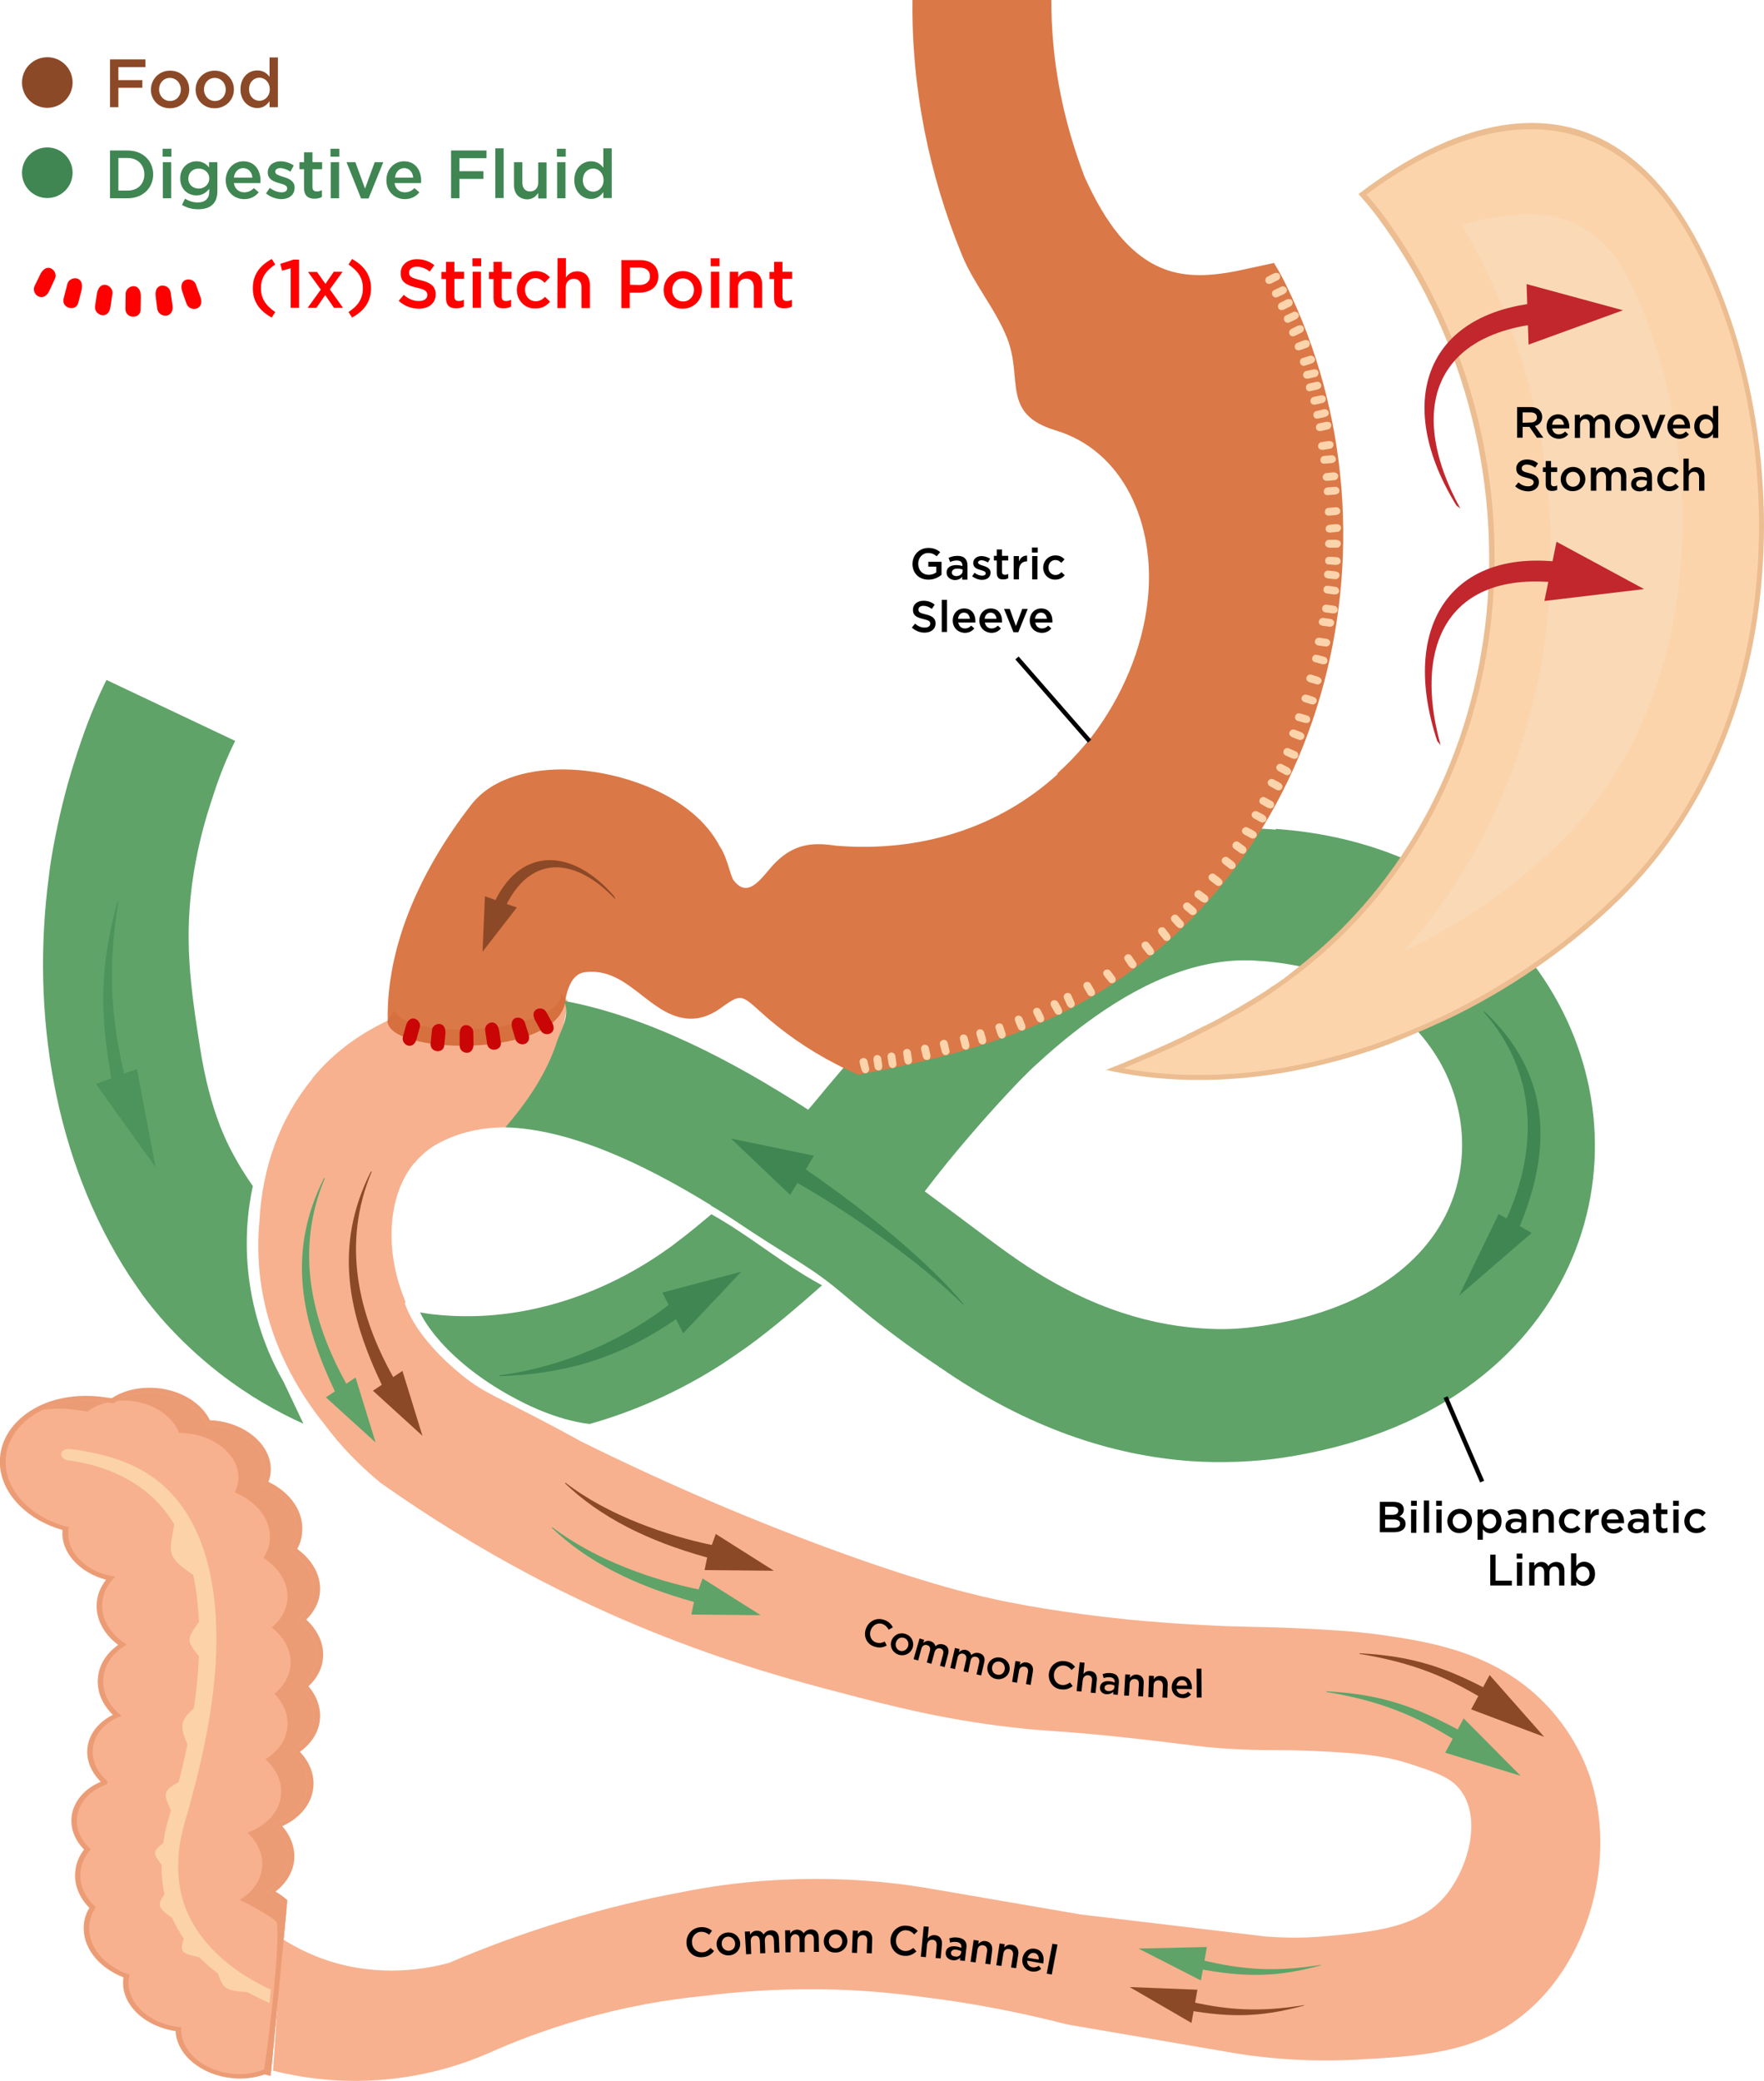
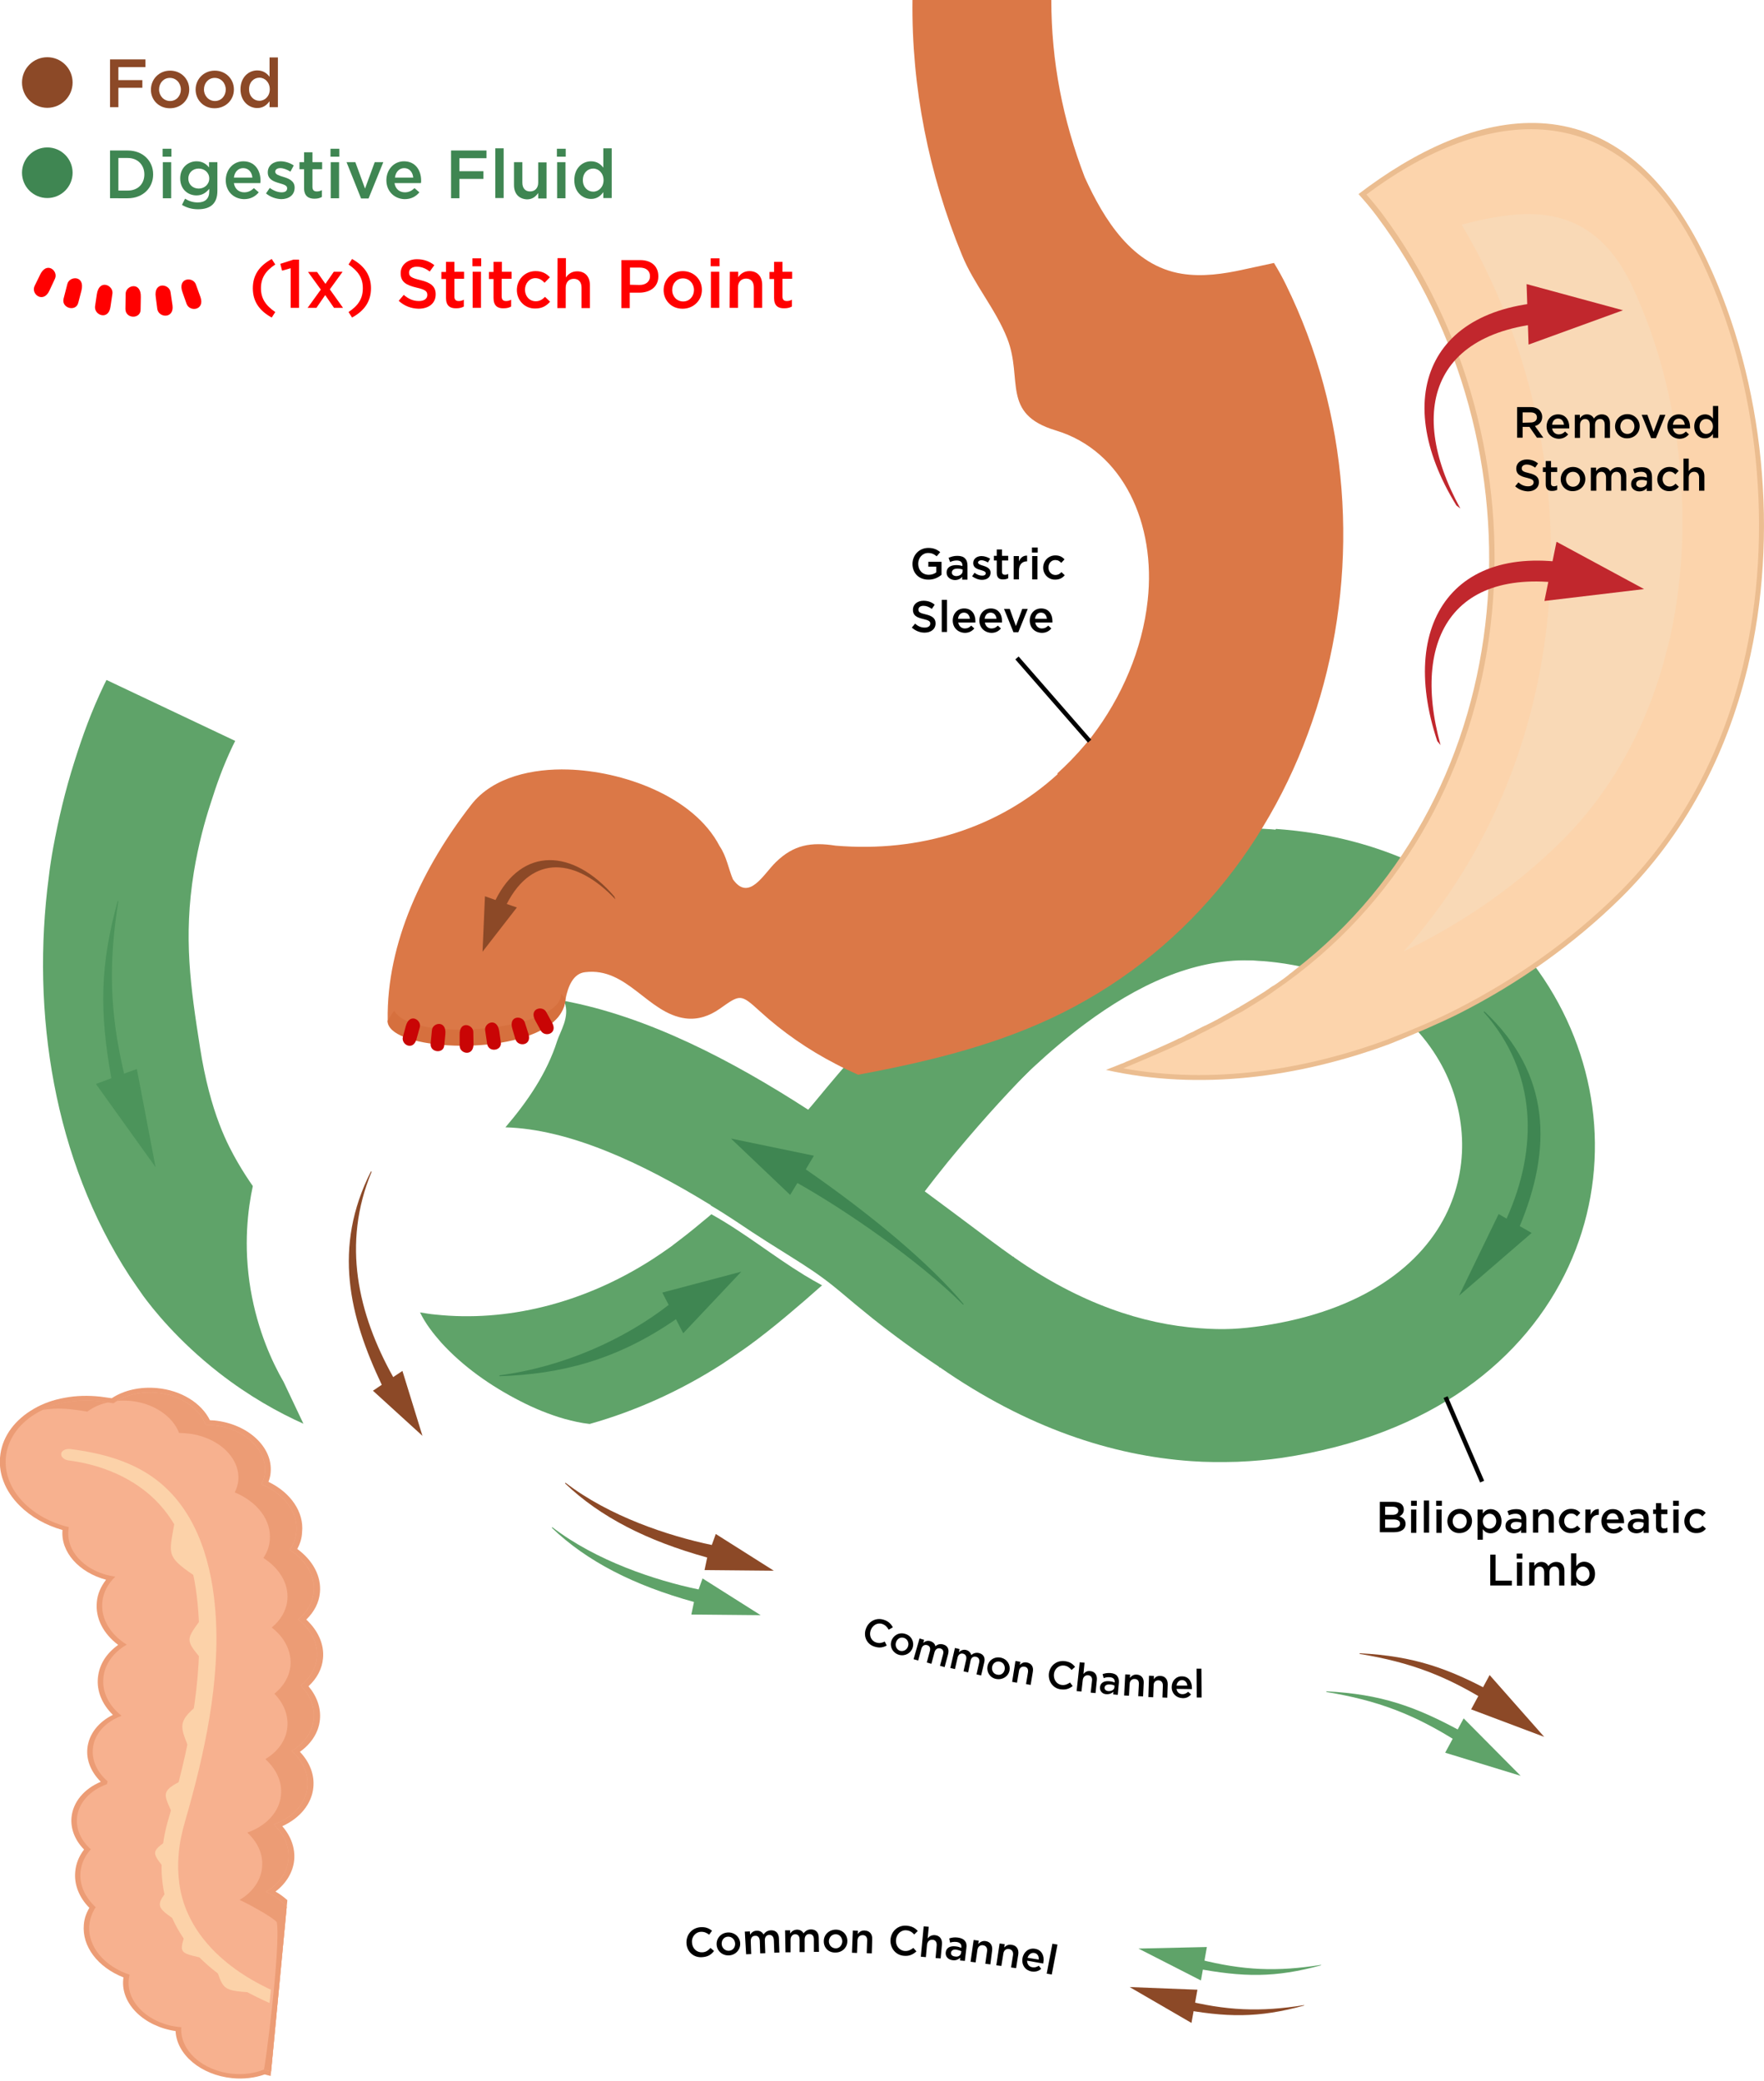
<svg xmlns="http://www.w3.org/2000/svg" version="1.1" id="Layer_1" x="0px" y="0px" viewBox="0 0 801.7 945.6" style="enable-background:new 0 0 801.7 945.6;" xml:space="preserve">
  <style type="text/css"> .st0{fill:#5FA369;} .st1{fill:#F7B18F;} .st2{fill:#DB7847;} .st3{fill:#4C945B;} .st4{fill:#EBBD90;} .st5{fill:#FCD4AC;} .st6{fill:#F9D9B6;} .st7{fill:#3F8652;} .st8{fill:#8C4927;} .st9{fill:#D6703E;} .st10{fill:#C90505;} .st11{fill:#C1272D;} .st12{fill:#FF0000;} .st13{fill:#EC9C75;} .st14{fill:#FCD2A9;} .st15{stroke:#000000;stroke-width:2;stroke-miterlimit:10;} </style>
  <g id="a"> </g>
  <g id="b">
    <g id="c">
      <path class="st0" d="M128.9,628c-5.1-8.8-11.8-23.2-15-42c-3.4-20.1-1.2-36.8,1-47c-1.8-2.6-4.3-6.3-7-11 c-4.1-7.2-12.3-21.8-17-52c-4.3-27.5-7.6-49.9-2.8-79.7c2.1-12.7,5-23.1,7.4-30.5c3.1-9.8,5.8-17.4,10.2-26.7l1.2-2.4L48.4,309 l-1.2,2.4c-5.7,12-9.5,22.4-13.5,35.1c-4,12.6-7.1,25.6-9.5,38.6c-0.8,4.4-1.5,8.8-2,13.2c-8.2,61.9,2.3,128.8,36.7,181.6 c2,3,4.1,6,6.2,9c4.1,5.6,15.6,20.3,34.6,35.1c13.5,10.5,26.8,17.9,38.2,23C134.9,640.7,131.9,634.3,128.9,628L128.9,628z" />
-       <path class="st1" d="M700,772c-22.6-21.8-51.9-26.1-72-29c-11.7-1.7-24.7-2.4-37-3c-14.1-0.7-18.3-0.5-33-1c-5.7-0.2-24.5-1-45-3 c-8.7-0.9-31.3-3.3-55-8c-12.5-2.5-36.7-7.9-83-25c-28.9-10.7-67-26.2-111-48c-2.7-1.5-6.9-3.8-12-6.5 c-25.4-13.6-31.4-15-41.6-23.2c-5.9-4.8-11.5-10-16.3-15.9c-4.1-5-7.8-10.6-10-16.8c-0.1-0.4,0-0.7,0.2-1 c-4.6-11-6.7-22.2-6.3-32.9c0.4-11.7,3.8-22.4,10.3-30.2h0.1c3-3.6,6.6-6.7,10.8-8.9c9.4-5.1,19.8-7.3,30.9-7.3 c0.4-0.5,0.8-0.9,1.2-1.4c13.5-15.9,24.8-34.3,26.4-55.6c0-0.5,0.3-0.7,0.6-0.8c-29.7-5.4-59.4-3-87.4,12 c-11.6,6.2-21.3,14.2-29,23.6l0.1,0.1c-14.9,18-22.9,40.7-24.1,64.8c-0.6,6.2-0.7,12.9-0.2,20.1c2.5,33.7,18.9,58.7,29.7,72.1 c7,9.4,15.3,18.2,24.9,26.1v0.1c47.7,33.8,91,54.7,122.8,67.6c37.3,15.2,68.8,23.5,86,28c23.6,6.2,47,12.3,79,16 c19.1,2.2,21.9,1.3,55,5c26.5,2.9,31.9,4.3,49,5c15.3,0.7,19-0.1,39,1c18.6,1,28.3,2.4,39,6c11.6,3.9,17.7,6,22,12 c8.8,12.3,3.8,33-6,46c-12.2,16.1-33.3,17.9-57,20c-10.7,0.9-19.7,0.5-26,0c-28-3.3-56-6.7-84-10c-21.3-3.7-42.7-7.3-64-11 c-17.9-3.3-40.3-5.8-66-5c-19.8,0.6-37.3,3-52,6c-16.2,3-34,7.2-53,13c-19.3,5.9-36.7,12.4-52,19c-10.4,2.8-31.4,6.7-55-1 c-8.5-2.8-15.5-6.5-21-10c-1.3,20-2.7,40-4,60c11.6,2.9,29.4,6,51,4c20.3-1.8,36.4-7.4,47-12c11.8-5.3,25.5-10.5,41-15 c21.2-6.2,40.6-9.4,57-11c13.4-1.7,31.2-3.2,52-3c22,0.2,38.4,2.3,51,4c16.4,2.1,37.5,5.7,62,12c23.3,4,46.7,8,70,12 c14.4,2.7,35.5,5.3,61,4c28.5-1.5,52.3-3,73-18c32.9-23.8,46.6-73.6,33-112C715.6,787.9,704.4,776.2,700,772L700,772z" />
      <path class="st0" d="M256.6,455.5c2.5,6.6-2.1,13.4-3.4,17.6c-4.7,14.7-13.5,27.5-23.5,39.2c28.8,0.8,61.7,15.9,93.4,35.4 l-0.1,0.1c3.6,2.1,7.2,4.4,10.7,6.7c22.9,15.5,32.5,19.9,45,29.9c1.5,1.2,2.7,2.2,3.3,2.7c4.6,3.9,9.4,7.9,14.4,11.9 c10.3,8.2,20.4,15.5,30.2,22l0.5,0.5l0,0l0.1-0.1c39.5,27.5,78.3,40.1,114.2,42.6c6.8,0.5,13.8,0.5,21,0.3 c7.3-0.3,14-0.9,20.2-1.8l0,0c68.3-10.2,110.8-44.9,130.2-86.8c9.5-20.6,13.3-42.8,11.7-64.7c-1.6-21.7-8.5-43.1-20.4-62.3 c-25.2-40.7-72.6-71.2-138.4-72.4c-41-0.7-78.1,15.8-111.5,40.6c-31.1,23.1-58.5,53.1-82.6,82.3c-1.4,1.7-2.8,3.4-4.3,5.1 c-34.8-22.5-73-42.4-111.1-49.5C256.4,454.8,256.5,455.1,256.6,455.5L256.6,455.5z M418.1,537.6c21.8-26.4,46.1-53.1,72-72.4 c23.6-17.6,48.8-29.3,74.7-28.9c42.9,0.8,72.9,19.2,88.1,43.8c6.7,10.8,10.5,22.8,11.4,34.9c0.9,12-1.2,24.1-6.3,35.2 c-11.4,24.7-38.7,45.5-84.2,52.3l0,0c-4.9,0.7-9.5,1.2-13.9,1.4c-4.5,0.2-9.3,0.1-14.6-0.3c-26-1.8-54.6-11.3-84.3-32.1l-0.5-0.5 l0,0l-0.1,0.1c-5.9-4.1-16.5-12.1-28-20.7c-5-3.7-10.2-7.6-15.5-11.5C417.3,538.5,417.7,538,418.1,537.6L418.1,537.6z" />
      <path class="st0" d="M340.1,611.7L340.1,611.7c2.6-1.9,5.4-4,8.3-6.3c3.2-2.5,6.5-5.2,9.7-7.9c4.8-4,10.1-8.6,15.5-13.4 c-2.7-1.5-5.4-3-8-4.6c-14.4-8.8-27.5-19.5-42.3-27.7c-1,0.9-2.1,1.8-3.1,2.6c-3.3,2.8-6.2,5.1-8.6,7c-2.7,2.1-4.9,3.8-6.5,5l0,0 c-2.9,2.1-5.9,4.1-8.8,6c-31.5,20.2-66.4,28.4-98.3,25c-2.4-0.2-4.7-0.6-7.1-1c2.4,5,5.9,9.5,9.6,13.7c10,11,22.6,19.8,35.9,26.6 c6.4,3.3,13.2,6.1,20.2,8.1c3.7,1,7.5,1.9,11.4,2.3c20.6-5.8,41-14.9,60.3-27.3C332.3,617.1,336.2,614.5,340.1,611.7L340.1,611.7z " />
      <path class="st0" d="M579.9,376.7c43.8,3.1,78.8,19.6,103.8,43.2c-12.7,15.5-27.6,29.3-44.8,40.7c-16.8-14.2-40.7-23.7-71.1-24.2 c-25.9-0.5-51,11.3-74.7,28.9c-16,11.9-31.3,26.5-45.8,42.2c-18.5-2.5-36.5-7.2-53.5-14.7c1.5-0.3,2.9-0.5,4.3-0.8 C474.2,477.2,536.1,451.5,579.9,376.7L579.9,376.7z" />
      <path class="st0" d="M367.6,502.4L367.6,502.4L367.6,502.4L367.6,502.4z M370.3,504.2c1.5-1.7,2.9-3.4,4.3-5.1 c7.9-9.6,16.2-19.3,24.8-28.7l68.2,16.4c-12.2,12.4-24.5,26.2-36.8,41.2c-3.8,4.7-7.5,9.4-11,14c-6.8-6.7-14.9-13.8-24.4-20.9 C386.7,514.4,378.2,508.8,370.3,504.2L370.3,504.2z" />
      <path class="st2" d="M352.6,391.8c8.2-8,16.1-9.2,27.2-7.5c38.3,3.2,74.1-8,101-32.6l-0.4-0.1l3.2-3c4.5-4.3,8.7-9,12.6-13.9 c13.6-17.8,23-39.6,25.4-61.9c3.8-34.4-10.9-67.9-41.8-77.2c-24.9-7.5-14.8-23.2-22-41.7c-5.3-13.5-15.2-24.7-20.6-38 c-15.1-36.7-23-76.3-22.5-116h63.1c0,28.1,5.2,54.5,15.2,80.7c8.7,19.1,21.6,40.2,44.1,43.8c9.3,1.5,19,0.1,28-1.9 c4.5-1,9.2-2,13.9-3c2,3.3,3.8,6.5,5.4,9.8C642.2,246.8,602,400.6,483,460.2c-28,14-58.6,21.8-93,28.2c-3.4-1.5-6.8-3.1-10.2-4.9 c-12.4-6.4-24-14.4-34.3-23.8c-9-8.2-9-7.9-18.5-1.2c-4.6,3.2-9.8,5-15.4,4.3c-17.2-2.2-26.5-23.4-45.7-21 c-5.3,0.6-7.7,6.2-8.9,12.3c-27.4-4.8-54.8-2.8-80.8,9.6c-0.6-35.4,16.3-70.1,37.9-97.9c10-13,28.6-16.6,44.1-16.1 c24.4,0.7,57,11.9,68.9,34.9c3.1,4.5,4.1,10.6,6,15C340.4,409.9,347,397.2,352.6,391.8L352.6,391.8z" />
      <path class="st2" d="M581.6,128.4l-0.1-0.2l-0.1-0.3l-0.3-0.6l-0.5-1l-0.6-1.1l-0.2-0.4l-0.3-0.6l-1.1-1.9 c-4.2,0.9-8.4,1.8-12.6,2.7c-28.5,6.3-53.2,4.6-75-43.3C479.9,53.4,475.3,27,475.3,0h-58.2c-0.5,39.2,7.3,78.5,22.3,115.1 c5.2,12.6,15.2,24.1,20.7,38c7.6,19.4-2.8,33.2,20.5,40.2c14.5,4.3,24.9,12.5,31.9,23.1H511c5.1,6.8,8.8,14.7,11.1,23.3 c6.8,31.5-4.2,70.9-23.8,96.5c-3.9,5-8.2,9.7-12.9,14.1l0.3,0.1c-24.8,24.2-60.7,40.2-106.1,36.3c-11.2-1.7-17.9-0.2-25.2,6.9 c-2.6,2.6-5.9,7-9.4,9.9c-6.2,4.9-11.3,1.2-13.8-5.2c-3.7-9.5-5.8-16.2-13.8-23.4c-13.9-13.7-37.6-22-59.2-22.6 c-17.5-0.5-33.7,4.2-42.1,15.2c-11.9,15.3-22.3,32.6-29.2,51c0.3-0.6,0.6-1.3,0.9-1.9c-0.7,2-1.4,3.9-2,5.8v-0.1 c-0.1,0.2-0.1,0.4-0.2,0.6c-0.2,0.8-0.5,1.6-0.7,2.4c-0.2,0.7-0.4,1.4-0.6,2c-0.2,0.8-0.4,1.6-0.6,2.4c-0.2,0.7-0.4,1.4-0.5,2 c-0.2,0.8-0.4,1.6-0.6,2.4c-0.1,0.7-0.3,1.4-0.4,2c-0.2,0.8-0.3,1.7-0.5,2.5c-0.1,0.7-0.3,1.4-0.4,2c-0.1,0.9-0.3,1.7-0.4,2.6 c-0.1,0.7-0.2,1.3-0.3,2c-0.1,0.9-0.2,1.9-0.4,2.8c-0.1,0.6-0.2,1.2-0.2,1.9c-0.1,1-0.2,2.1-0.3,3.2c-0.1,0.5-0.1,1-0.1,1.6 c-0.1,1.6-0.2,3.2-0.3,4.9l-3,4.2c0,0.3,0.1,0.6,0.1,0.9c0,0.1,0.1,0.2,0.1,0.3c0.1,0.2,0.1,0.4,0.2,0.6c0,0.1,0.1,0.2,0.1,0.2 c0.1,0.3,0.3,0.5,0.5,0.8l0.1,0.1c0.2,0.2,0.4,0.5,0.6,0.7c0.1,0.1,0.1,0.1,0.2,0.2c0.2,0.2,0.4,0.4,0.6,0.6 c0.1,0.1,0.1,0.1,0.2,0.2c0.3,0.2,0.6,0.5,0.9,0.7c0.1,0,0.1,0.1,0.2,0.1c0.3,0.2,0.6,0.4,0.9,0.5c0.1,0.1,0.2,0.1,0.3,0.2 c0.3,0.2,0.6,0.3,1,0.5c0.1,0,0.2,0.1,0.3,0.1c0.4,0.2,0.9,0.4,1.4,0.6c0.1,0,0.2,0.1,0.3,0.1c0.4,0.1,0.8,0.3,1.2,0.4 c0.1,0,0.3,0.1,0.4,0.1c0.5,0.1,0.9,0.3,1.4,0.4c0.1,0,0.1,0,0.1,0c0.6,0.2,1.1,0.3,1.7,0.5c0.1,0,0.2,0,0.3,0.1 c0.5,0.1,1,0.2,1.6,0.4c0.1,0,0.2,0,0.4,0.1c1.3,0.3,2.6,0.5,4,0.7c0.1,0,0.1,0,0.2,0c0.6,0.1,1.3,0.2,2,0.2c0.1,0,0.1,0,0.2,0 c1.5,0.2,3,0.3,4.6,0.4h0.1c15.4,1,33.9-1.4,45-7.6h0.1c0.4-0.2,0.8-0.5,1.2-0.7c0,0,0.1,0,0.1-0.1c0.4-0.2,0.7-0.5,1.1-0.7 c0.1,0,0.1-0.1,0.1-0.1c0.3-0.2,0.6-0.5,0.9-0.7c0.1,0,0.1-0.1,0.2-0.1c0.3-0.2,0.6-0.5,0.8-0.7c0.1-0.1,0.1-0.1,0.2-0.2 c0.2-0.2,0.5-0.5,0.7-0.7c0.1-0.1,0.1-0.1,0.2-0.2c0.2-0.2,0.4-0.5,0.6-0.7c0.1-0.1,0.2-0.2,0.2-0.3c0.2-0.2,0.4-0.5,0.5-0.7 c0.1-0.1,0.2-0.2,0.2-0.3c0.2-0.2,0.3-0.5,0.4-0.7c0.1-0.1,0.1-0.2,0.2-0.3c0.1-0.2,0.2-0.5,0.4-0.7c0.1-0.1,0.1-0.2,0.2-0.4 c0.1-0.2,0.2-0.5,0.3-0.7c0-0.1,0.1-0.3,0.2-0.4c0.1-0.2,0.2-0.5,0.2-0.7c0-0.1,0.1-0.3,0.1-0.4c0.1-0.3,0.1-0.5,0.2-0.8 c0-0.1,0.1-0.2,0.1-0.4c0.1-0.4,0.1-0.8,0.1-1.2l-2-2c1.7-8.1,5.1-12.1,10.6-12.8c16.3-3.2,30.9,15.3,45.2,19.5 c5.5,1.6,12.9-1,17.5-4.3c9.5-6.7,7.4-7.2,18.9,3.2c14,12.7,30,22.5,47.2,29.6c32.1-6.2,61-13.8,87.4-26.8 C600.3,399.5,639.1,245.5,581.6,128.4L581.6,128.4z" />
      <path class="st3" d="M56.4,487.9c-6.6-28.1-7.1-50.2-2.6-78.4l-0.3-0.1c-8.1,29.4-8.3,50.3-2.9,80.6l-7,2.6l27.1,37.8l-8.5-44.6 L56.4,487.9L56.4,487.9z" />
      <path class="st4" d="M775.8,118.4c26.2,55.6,32.8,125.3,18.5,184.8l-0.3,1.2l0,0c-9.5,38.7-28.2,74.8-57.2,103.5 c-21.5,21.2-46.8,39.1-73.7,52.7c-8.3,4.2-21.6,9.9-30.7,13.5l0,0l-0.8,0.3l-0.2,0.1l0,0c-41,15.1-86.3,21.3-128.8,11.7 c1.4-0.5,2.7-1.1,4.1-1.6l0.5-0.2l1-0.4l1.2-0.5l0.3-0.1l0.6-0.2l0.9-0.4l0.6-0.3l0.8-0.3l0.7-0.3l0.7-0.3 c2.8-1.2,5.6-2.4,8.4-3.6l1.1-0.5l0.3-0.1l0,0c1.8-0.8,3.6-1.6,5.4-2.4l0,0c2.2-1,4.5-2,6.6-3.1h0.1l0.3-0.1l1.1-0.5l1.2-0.6 l0.1-0.1l0.7-0.4l1-0.5l0,0l1.3-0.6h0.1l0.8-0.4l0.2-0.1l0.7-0.4c0.7-0.3,1.3-0.7,2-1c0.8-0.4,1.5-0.8,2.2-1.1h0.1l1.2-0.6 l0.8-0.4l1.2-0.6l0.2-0.1l1.1-0.6l0.2-0.1l1-0.5l0.3-0.2c0.8-0.4,1.5-0.8,2.3-1.3l0.2-0.1l0.2-0.1l1.1-0.6l0.1-0.1h0.1l1.2-0.7 l1.2-0.7l0.6-0.3l1.5-0.9l0.4-0.2h0.1l1.1-0.7l0.1-0.1l0.4-0.2c1.6-0.9,3.1-1.9,4.7-2.8l0,0c0.8-0.5,1.6-1,2.4-1.5l0.2-0.1 l1.1-0.7l0,0l1.1-0.7l0.2-0.1l1.1-0.7l0.1-0.1l0.9-0.6l0.6-0.4l0.5-0.4l0.6-0.4l0.8-0.5l0.4-0.2l0.9-0.6l0.3-0.2 c0.7-0.5,1.4-1,2.1-1.5l0.3-0.2c0.8-0.5,1.5-1.1,2.3-1.7l0,0l0.9-0.7l0.2-0.2l0.1-0.1l1.1-0.8l0,0l1.1-0.9 c105-80.9,115.4-238.4,37.4-342.7c-2.6-3.5-5.4-6.8-8.3-10C668.1,49.4,734.6,31,775.8,118.4L775.8,118.4z" />
      <path class="st5" d="M510.5,485.5c40.1,7.3,82.2,0.9,120.1-13.1l0.2-0.1l0.8-0.3c10.2-4,20.8-8.4,30.5-13.4 c26.7-13.6,51.7-31.2,73.1-52.3c28.5-28.1,47.1-63.7,56.6-102.4l0.3-1.1l0,0v-0.1c7.3-30.5,9-62.9,5.8-94.1 c-3.1-30.6-11-61.4-24.1-89.2c-39.1-83.3-103.9-67.7-152.8-31c2.4,2.7,5.1,6,7.3,8.9C706,202,696.1,360.6,589.9,442.5l-1.2,0.9 l-1.2,0.9l-1.2,0.9c-0.8,0.6-1.5,1.1-2.3,1.7l-0.3,0.2c-0.7,0.5-1.4,1-2.1,1.5l-0.3,0.2l-0.9,0.6l-1.1,0.8l-0.6,0.4l-0.5,0.4 l-0.6,0.4l-1,0.7l-1.2,0.8l-1.2,0.8l-1.3,0.8c-0.8,0.5-1.6,1-2.4,1.5l0,0c-1.6,1-3.1,1.9-4.7,2.9l-0.5,0.3l-1.2,0.7L562,461 l-0.6,0.3l-1.2,0.7l-1.4,0.8l-1.3,0.7l-0.2,0.1c-0.8,0.4-1.6,0.9-2.3,1.3l-1.6,0.8l-1.3,0.7l-1.2,0.6l-0.8,0.4l-1.3,0.7 c-0.8,0.4-1.5,0.8-2.2,1.1c-0.7,0.3-1.3,0.7-2,1l-0.9,0.5l-0.9,0.5l-1.3,0.6l-1,0.5l-0.9,0.4l-1.3,0.6l-1.4,0.7 c-2.2,1-4.4,2.1-6.7,3.1l0,0c-1.8,0.8-3.7,1.6-5.5,2.4l0,0l-0.3,0.1l-1.1,0.5c-2.8,1.2-5.6,2.4-8.5,3.6l-1.4,0.6L510.5,485.5 L510.5,485.5z" />
      <path class="st6" d="M638,432.3c2-0.9,3.9-1.9,5.8-2.8c24-12.2,46.4-28,65.5-46.9c24.5-24.2,40.3-54.9,48.5-88.1l1.1-4.3 c5.9-26.3,7.1-54,4.3-80.7c-2.8-27.2-9.7-54.6-21.4-79.4c-9.9-21.1-25-33.4-48.8-32.8c-9.1,0.2-19.3,2.3-28.7,4.8 C725.5,205.5,718,342.8,638,432.3L638,432.3z" />
-       <path class="st5" d="M588.4,331.6c-2-0.7-3.9,2.3-0.9,3.5l2.9,1.1c1.8,0.7,4.1-2.3,0.6-3.6L588.4,331.6L588.4,331.6L588.4,331.6z M394.2,482.1l0.8,3.4c0.5,1.9-2.7,3.8-3.6,0.2l-0.7-2.8C390.2,480.7,393.6,479.9,394.2,482.1L394.2,482.1L394.2,482.1z M400.5,481c-0.3-2.1-3.9-2.3-3.5,0.9l0.5,3.1c0.3,1.9,4,2.4,3.4-1.3L400.5,481L400.5,481L400.5,481z M406.9,479.8l0.5,3.5 c0.4,2-3.1,3.5-3.6-0.1l-0.4-2.8C403,478,406.5,477.5,406.9,479.8L406.9,479.8z M430.7,473.9l0.8,3.4c0.5,1.9-2.7,3.8-3.6,0.2 l-0.7-2.8C426.7,472.5,430.1,471.6,430.7,473.9L430.7,473.9L430.7,473.9z M414,478.2l0.5,3.5c0.3,2-3.1,3.5-3.6-0.2l-0.4-2.8 C410.1,476.4,413.6,475.8,414,478.2L414,478.2L414,478.2z M422.1,476.1c-0.5-2-4.1-1.9-3.4,1.2l0.8,3.1c0.5,1.9,4.2,2,3.2-1.6 L422.1,476.1L422.1,476.1L422.1,476.1z M439.7,471.4c-0.6-2-4.2-1.8-3.3,1.3l0.8,3c0.5,1.9,4.2,2,3.2-1.7L439.7,471.4L439.7,471.4 z M447.2,469c-0.6-2-4.2-1.7-3.3,1.4l0.9,3c0.6,1.9,4.3,1.8,3.2-1.8L447.2,469L447.2,469z M455.9,466.3l1.1,3.3 c0.7,1.9-2.4,4-3.6,0.5l-0.9-2.7C451.7,465.2,455.1,464,455.9,466.3L455.9,466.3L455.9,466.3z M464.6,462.6 c-0.9-1.9-4.4-1.2-3.1,1.8l1.2,2.9c0.8,1.8,4.5,1.3,3-2.1L464.6,462.6L464.6,462.6L464.6,462.6z M480.8,455.4 c-1.1-1.8-4.5-0.7-2.9,2.1l1.6,2.8c1,1.7,4.6,0.8,2.7-2.4L480.8,455.4L480.8,455.4z M486.9,452.3l1.4,3.2c0.9,1.8-2,4.2-3.5,0.9 l-1.2-2.6C482.6,451.6,485.9,450.1,486.9,452.3L486.9,452.3z M495.7,447.1c-1.1-1.8-4.5-0.7-2.9,2.1l1.6,2.7 c1,1.7,4.6,0.8,2.7-2.4L495.7,447.1L495.7,447.1L495.7,447.1z M472.9,459c-1-1.9-4.4-1-3,1.9l1.4,2.8c0.9,1.7,4.5,1.1,2.8-2.3 L472.9,459L472.9,459L472.9,459z M514.2,434.4l2,2.9c1.2,1.6-1.2,4.5-3.3,1.5l-1.6-2.4C510,434.5,512.8,432.5,514.2,434.4 L514.2,434.4L514.2,434.4z M504.6,441.2c-1.3-1.6-4.5,0-2.6,2.5l2,2.5c1.2,1.5,4.6,0.1,2.3-2.8L504.6,441.2L504.6,441.2 L504.6,441.2z M545.7,404.9l2.8,2.1c1.6,1.2,0.3,4.7-2.7,2.5l-2.3-1.7C541.7,406.4,543.8,403.5,545.7,404.9L545.7,404.9 L545.7,404.9z M552.1,397.3c-1.7-1.2-4.4,1.2-1.8,3.1l2.5,1.9c1.6,1.1,4.5-1.1,1.5-3.3L552.1,397.3L552.1,397.3z M558.1,389.7 c-1.7-1.2-4.4,1.2-1.8,3.1l2.5,1.9c1.6,1.1,4.5-1.1,1.5-3.3L558.1,389.7L558.1,389.7z M575,362.4l3.1,1.7c1.8,0.9,1,4.6-2.3,2.8 l-2.5-1.4C571.2,364.5,572.9,361.3,575,362.4L575,362.4L575,362.4z M563,382.7l2.8,2.1c1.6,1.1,0.3,4.7-2.7,2.5l-2.3-1.7 C559,384.2,561.1,381.4,563,382.7L563,382.7L563,382.7z M567.1,376.1c-1.9-1-4.2,1.8-1.3,3.3l2.8,1.5c1.7,0.9,4.3-1.7,1-3.5 L567.1,376.1L567.1,376.1z M578.8,354.2c-1.9-1-4.2,1.8-1.3,3.3l2.8,1.5c1.7,0.9,4.3-1.7,1-3.5L578.8,354.2L578.8,354.2 L578.8,354.2z M582.7,347.3c-1.9-1-4.2,1.8-1.3,3.3l2.8,1.5c1.7,0.9,4.3-1.7,1-3.5L582.7,347.3L582.7,347.3z M571.5,368.8 c-1.9-1-4.2,1.8-1.3,3.3l2.8,1.5c1.7,0.9,4.3-1.7,1-3.5L571.5,368.8L571.5,368.8z M585.8,340.1l3.2,1.4c1.8,0.8,1.3,4.5-2.1,3 l-2.6-1.2C582.2,342.4,583.6,339.2,585.8,340.1L585.8,340.1z M522,428.5c-1.3-1.6-4.5,0-2.6,2.5l2,2.5c1.2,1.5,4.7,0.1,2.3-2.8 L522,428.5L522,428.5L522,428.5z M529.5,422l1.7,2.2c2.3,2.9-1.1,4.3-2.3,2.8l-2-2.5C525,422,528.2,420.4,529.5,422L529.5,422 L529.5,422z M590.8,324.2l3.4,1c1.9,0.5,1.9,4.2-1.6,3.2l-2.8-0.8C587.6,327,588.6,323.6,590.8,324.2L590.8,324.2L590.8,324.2z M593.8,315.7c-2-0.5-3.7,2.6-0.6,3.5l3,0.9c1.9,0.5,3.8-2.6,0.2-3.6L593.8,315.7L593.8,315.7z M596,306.6c-2-0.6-3.7,2.6-0.6,3.5 l3,0.9c1.9,0.5,3.8-2.6,0.2-3.6L596,306.6L596,306.6L596,306.6z M602.9,274.8l3.5,0.5c2,0.2,2.5,3.9-1.1,3.4l-2.8-0.4 C600.1,278.1,600.5,274.5,602.9,274.8L602.9,274.8L602.9,274.8z M598.6,297.6l3.4,0.9c1.9,0.5,2,4.2-1.6,3.2l-2.8-0.8 C595.4,300.4,596.3,297,598.6,297.6L598.6,297.6z M599.6,289.8c-2.1-0.2-3.2,3.2-0.1,3.6l3.1,0.4c1.9,0.2,3.4-3.2-0.3-3.6 L599.6,289.8L599.6,289.8L599.6,289.8z M603.5,266.2l3.5,0.5c2,0.2,2.6,3.9-1.1,3.4l-2.8-0.4C600.7,269.5,601.1,265.9,603.5,266.2 L603.5,266.2L603.5,266.2z M603.7,259.3c-2.1-0.2-3.1,3.3,0.1,3.6l3.1,0.3c1.9,0.1,3.3-3.3-0.4-3.6L603.7,259.3L603.7,259.3z M601.4,280.8c-2.1-0.2-3.2,3.2-0.1,3.6l3.1,0.4c1.9,0.2,3.4-3.2-0.3-3.6L601.4,280.8L601.4,280.8L601.4,280.8z M603.7,230.8 l3.5-0.3c2-0.2,3.3,3.3-0.4,3.6l-2.8,0.2C601.7,234.6,601.4,231.1,603.7,230.8L603.7,230.8L603.7,230.8z M604.1,253l3.5,0.2 c2,0.1,2.8,3.7-0.9,3.5l-2.9-0.2C601.6,256.5,601.8,252.9,604.1,253L604.1,253L604.1,253z M604,245.3c-2.1,0-2.8,3.5,0.4,3.6h3.2 c2,0,3-3.6-0.7-3.6H604L604,245.3L604,245.3z M603.3,221.5l3.5-0.3c2-0.2,3.3,3.3-0.4,3.6l-2.9,0.2 C601.2,225.3,600.9,221.8,603.3,221.5L603.3,221.5z M602.8,215c-2.1,0.2-2.5,3.8,0.7,3.5l3.1-0.3c1.9-0.2,2.7-3.8-1.1-3.5 L602.8,215L602.8,215L602.8,215z M604.1,238.5c-2.1,0.2-2.5,3.8,0.7,3.5l3.1-0.3c1.9-0.2,2.7-3.8-1.1-3.5L604.1,238.5L604.1,238.5 L604.1,238.5z M598.3,186.8l3.4-0.8c1.9-0.5,3.8,2.8,0.1,3.6l-2.8,0.6C596.8,190.8,596,187.3,598.3,186.8L598.3,186.8z M601.7,207.2l3.5-0.3c2-0.2,3.3,3.3-0.4,3.6l-2.9,0.2C599.7,211,599.4,207.5,601.7,207.2L601.7,207.2z M600.6,200.9 c-2.1,0.3-2.3,3.9,0.9,3.5l3.1-0.5c1.9-0.3,2.4-4-1.3-3.4L600.6,200.9L600.6,200.9z M596.9,180.4c-2,0.5-1.9,4.1,1.2,3.4l3.1-0.7 c1.9-0.5,2.1-4.2-1.5-3.3L596.9,180.4L596.9,180.4L596.9,180.4z M594.9,174.3l3.4-0.8c1.9-0.5,3.8,2.8,0.1,3.6l-2.8,0.6 C593.4,178.4,592.6,174.9,594.9,174.3L594.9,174.3L594.9,174.3z M593.6,168.6c-2,0.5-1.9,4.1,1.2,3.4l3.1-0.7 c1.9-0.5,2.1-4.2-1.5-3.3L593.6,168.6L593.6,168.6L593.6,168.6z M599.4,192.4c-2,0.5-1.9,4.1,1.2,3.4l3.1-0.7 c1.9-0.5,2.1-4.2-1.5-3.3L599.4,192.4L599.4,192.4L599.4,192.4z M584.5,143.3l3.2-1.5c1.8-0.9,4.3,1.9,0.9,3.5l-2.6,1.2 C583.9,147.5,582.4,144.3,584.5,143.3L584.5,143.3L584.5,143.3z M592,162.7l3.3-1c1.9-0.6,4,2.5,0.4,3.6l-2.7,0.9 C590.9,166.8,589.8,163.4,592,162.7L592,162.7L592,162.7z M589.6,155.8c-2,0.8-1.4,4.3,1.6,3.2l3-1.1c1.8-0.7,1.5-4.4-2-3.1 L589.6,155.8L589.6,155.8z M581.8,137.6c-1.9,0.9-1,4.4,1.9,3l2.8-1.4c1.8-0.9,1.2-4.5-2.2-2.9L581.8,137.6L581.8,137.6z M579.1,131.8l3.2-1.5c1.8-0.9,4.3,1.9,0.9,3.5l-2.6,1.2C578.5,136,577,132.8,579.1,131.8L579.1,131.8L579.1,131.8z M576.1,125.7 c-1.9,0.9-1,4.4,1.9,3l2.8-1.4c1.8-0.8,1.2-4.5-2.2-2.9L576.1,125.7L576.1,125.7L576.1,125.7z M586.9,149.5c-1.9,0.9-1,4.4,1.9,3 l2.8-1.4c1.8-0.9,1.2-4.5-2.2-2.9L586.9,149.5L586.9,149.5z M535.3,416.2L535.3,416.2c-1.6-1.7-4.2,0.7-2.7,2.4l1.9,2.1 c2.5,2.8,4.5-0.5,3.1-1.9L535.3,416.2L535.3,416.2L535.3,416.2z M540.6,410.5c-1.6-1.3-4.4,0.9-2,3l2.4,2c1.5,1.2,4.6-0.9,1.7-3.2 L540.6,410.5L540.6,410.5z" />
      <path class="st7" d="M307.2,599.5c-27.3,18.9-52.9,25-80.2,25.9V625c29-3.8,56.7-16.3,76.9-32l-2.9-5.6l35.9-9.5l-26.4,28 L307.2,599.5L307.2,599.5z" />
      <path class="st7" d="M681.1,551.7l-18,37.1l33-28.5l-5.4-3.1c14.5-34.8,14.5-69-16.1-97.6l-0.3,0.3c24.5,27.6,24.7,62.2,10.4,93.9 L681.1,551.7L681.1,551.7z" />
      <path class="st7" d="M366.2,531.4c29.5,20.4,56.5,42.9,71.8,61.3l-0.3,0.2c-20-20-53.4-43-75.3-55.3l-3.3,5.4l-26.9-25.6l37.7,7.8 L366.2,531.4L366.2,531.4z" />
-       <path class="st0" d="M152.2,632.3c-14.7-31-22.4-62.4-4.9-97l0.3,0.2c-13.6,32.6-6.2,64.6,9.8,93.3l4.2-2.8l9.1,29.5L148.1,635 L152.2,632.3L152.2,632.3z" />
      <path class="st8" d="M173.5,629.3c-14.7-31-22.4-62.4-4.9-97l0.3,0.2c-13.6,32.6-6.2,64.6,9.8,93.3l4.2-2.8l9.1,29.5L169.5,632 L173.5,629.3L173.5,629.3z" />
      <path class="st0" d="M315.4,728c-27.4-7.6-48.6-18.4-64.6-33.7l0.2-0.3c19.9,15.3,46.8,24.2,66.5,28.3l1.8-5l26.4,16.7l-31.5-0.3 L315.4,728L315.4,728z" />
      <path class="st8" d="M321.4,707.8c-27.4-7.6-48.6-18.4-64.6-33.7l0.2-0.3c19.9,15.3,46.8,24.2,66.5,28.3l1.8-5l26.4,16.7 l-31.5-0.3L321.4,707.8L321.4,707.8z" />
      <path class="st9" d="M255,451.7l2,2.1c-1.1,22.3-53.2,25.4-73.2,17.5l0,0c-4.7-1.8-7.6-4.3-7.7-7.4l3-4.6 C188.3,474.7,255.5,467.8,255,451.7L255,451.7z" />
      <path class="st10" d="M183.1,471.2c-0.9,3.6,4.7,6.5,6.2,1l1.5-5.4c0.9-3.3-4.7-6.8-6.4-0.4L183.1,471.2L183.1,471.2L183.1,471.2z M245.8,468.4c1.9,3.2,7.9,1.3,5.1-3.7l-2.7-4.9c-1.7-3-8.1-1.5-4.8,4.2L245.8,468.4L245.8,468.4L245.8,468.4z M234.3,472.4 l-1.4-4.7c-2-6.3,4.5-6.4,5.6-3.1l1.7,5.3C241.8,475.2,235.5,475.9,234.3,472.4L234.3,472.4L234.3,472.4z M221.4,474.4l-0.9-6.1 c-0.6-3.5,5.4-6.2,6.4,0.3l0.7,5C228.3,477.5,222.1,478.5,221.4,474.4L221.4,474.4L221.4,474.4z M208.9,475.3 c0.1,3.7,6.3,4.9,6.3-0.8l-0.1-5.6c-0.1-3.4-6.4-5.2-6.2,1.4V475.3L208.9,475.3L208.9,475.3z M195.7,474.3l0.6-6.1 c0.2-3.5,6.7-4.8,6.1,1.8l-0.5,5C201.7,479,195.4,478.4,195.7,474.3L195.7,474.3L195.7,474.3z" />
      <path class="st11" d="M715.4,146.3c-63.6-0.6-77.2,38.4-51.7,84.8l-1.8-1.4c-30.9-50.1-12-94.6,52.9-92.6L715.4,146.3L715.4,146.3 z" />
      <polygon class="st11" points="693.8,129.1 694.7,156.6 737.6,141 " />
      <path class="st11" d="M724.5,267.8c-61.8-15.1-83.9,19.7-69.8,70.8l-1.5-1.8c-18.6-55.9,10-94.9,72.7-78.1L724.5,267.8 L724.5,267.8z" />
      <polygon class="st11" points="707.4,246.2 701.9,273.1 747.2,267.7 " />
      <path class="st12" d="M15.7,130c-1.7,3.8,4,7.9,6.7,2.2l2.6-5.6c1.6-3.5-3.9-8.2-6.9-1.5L15.7,130L15.7,130z M84.8,138.1 c1.5,3.9,8.4,2.8,6.3-3.1l-2.1-5.8c-1.3-3.6-8.6-3.1-6,3.8L84.8,138.1L84.8,138.1L84.8,138.1z M71.5,140.5l-0.7-5.4 c-1.1-7.2,6.1-6.2,6.7-2.4l0.9,6.1C79.2,144.9,72.2,144.5,71.5,140.5L71.5,140.5L71.5,140.5z M57,140.4l0.1-6.9 c0-3.9,7.1-5.8,6.9,1.5l-0.1,5.6C64,145.1,57,145,57,140.4L57,140.4z M43.2,139.2c-0.5,4.1,6.1,6.5,7,0.3l0.9-6.1 c0.5-3.8-6.1-6.8-7.1,0.4L43.2,139.2L43.2,139.2L43.2,139.2z M28.9,135.7l1.7-6.6c0.9-3.8,8.2-4.1,6.4,3l-1.4,5.4 C34.6,141.9,27.8,140.1,28.9,135.7L28.9,135.7L28.9,135.7z" />
      <g>
        <path class="st12" d="M114.9,131c0-5.9,2.9-10.2,8.6-13.3l1.6,2.5c-4.4,2.9-6.5,6.1-6.5,10.8c0,4.6,2.1,7.8,6.5,10.8l-1.6,2.5 C117.8,141.2,114.9,136.9,114.9,131L114.9,131z" />
        <path class="st12" d="M132.1,121.9l-3.9,1.1l-0.8-3.1l5.9-1.9h2.6v21.9h-3.8V121.9z" />
        <path class="st12" d="M147.9,129l3.8-5.5h4l-5.8,8l6,8.4h-4.1l-4-5.8l-4,5.8h-4l6-8.3l-5.8-8h4.1L147.9,129L147.9,129z" />
        <path class="st12" d="M158.4,141.8c4.4-2.9,6.5-6.1,6.5-10.8s-2.1-7.8-6.5-10.8l1.6-2.5c5.6,3.1,8.6,7.4,8.6,13.3 c0,5.9-2.9,10.2-8.6,13.3L158.4,141.8L158.4,141.8z" />
        <path class="st12" d="M181.2,136.7l2.3-2.7c2.1,1.8,4.2,2.8,6.9,2.8c2.4,0,3.8-1.1,3.8-2.7V134c0-1.6-0.9-2.4-4.9-3.3 c-4.6-1.1-7.2-2.5-7.2-6.5v-0.1c0-3.7,3.1-6.3,7.4-6.3c3.2,0,5.7,1,7.9,2.7l-2.1,2.9c-1.9-1.5-3.9-2.2-5.9-2.2 c-2.2,0-3.5,1.2-3.5,2.6v0.1c0,1.7,1,2.4,5.2,3.4c4.6,1.1,6.9,2.8,6.9,6.4v0.1c0,4.1-3.2,6.5-7.8,6.5 C186.9,140.2,183.8,139.1,181.2,136.7L181.2,136.7z" />
        <path class="st12" d="M202.7,135.4v-8.6h-2.1v-3.2h2.1V119h3.8v4.5h4.4v3.2h-4.4v8c0,1.5,0.7,2.1,2,2.1c0.8,0,1.6-0.2,2.3-0.6 v3.1c-0.9,0.5-1.9,0.8-3.4,0.8C204.6,140.2,202.7,139,202.7,135.4L202.7,135.4z" />
        <path class="st12" d="M214.7,117.4h4v3.6h-4V117.4z M214.8,123.5h3.8v16.4h-3.8V123.5z" />
        <path class="st12" d="M224.3,135.4v-8.6h-2.1v-3.2h2.1V119h3.8v4.5h4.4v3.2H228v8c0,1.5,0.7,2.1,2,2.1c0.8,0,1.6-0.2,2.3-0.6v3.1 c-0.9,0.5-1.9,0.8-3.4,0.8C226.2,140.2,224.3,139,224.3,135.4L224.3,135.4z" />
        <path class="st12" d="M234.9,131.8L234.9,131.8c0-4.7,3.6-8.6,8.5-8.6c3.1,0,5,1.2,6.5,2.8l-2.4,2.5c-1.1-1.2-2.4-2.1-4.2-2.1 c-2.7,0-4.7,2.4-4.7,5.2v0.1c0,2.9,2,5.2,4.9,5.2c1.8,0,3-0.8,4.2-2l2.3,2.2c-1.6,1.8-3.5,3.1-6.7,3.1 C238.5,140.3,234.9,136.5,234.9,131.8L234.9,131.8z" />
        <path class="st12" d="M253.4,117.3h3.8v8.8c1-1.5,2.6-2.8,5.1-2.8c3.7,0,5.8,2.5,5.8,6.3V140h-3.8v-9.3c0-2.5-1.3-4-3.5-4 s-3.7,1.5-3.7,4.1v9.2h-3.8L253.4,117.3L253.4,117.3z" />
        <path class="st12" d="M282.4,118.2h8.6c5.1,0,8.2,2.9,8.2,7.3v0.1c0,4.9-3.9,7.4-8.7,7.4h-4.3v7h-3.8L282.4,118.2L282.4,118.2z M290.7,129.5c2.9,0,4.7-1.6,4.7-3.9v-0.1c0-2.5-1.8-3.9-4.7-3.9h-4.4v7.8L290.7,129.5L290.7,129.5z" />
        <path class="st12" d="M301.6,131.8L301.6,131.8c0-4.7,3.7-8.6,8.7-8.6s8.7,3.8,8.7,8.5v0.1c0,4.6-3.7,8.5-8.8,8.5 S301.6,136.5,301.6,131.8L301.6,131.8z M315.4,131.8L315.4,131.8c0-2.9-2.1-5.3-5-5.3s-4.9,2.4-4.9,5.2v0.1c0,2.9,2.1,5.2,5,5.2 S315.4,134.6,315.4,131.8L315.4,131.8z" />
        <path class="st12" d="M323,117.4h4v3.6h-4V117.4z M323.1,123.5h3.8v16.4h-3.8V123.5z" />
        <path class="st12" d="M331.7,123.5h3.8v2.5c1-1.5,2.6-2.8,5.1-2.8c3.7,0,5.8,2.5,5.8,6.3v10.4h-3.8v-9.3c0-2.5-1.3-4-3.5-4 s-3.7,1.5-3.7,4.1v9.2h-3.8L331.7,123.5L331.7,123.5z" />
        <path class="st12" d="M351.8,135.4v-8.6h-2.1v-3.2h2.1V119h3.8v4.5h4.4v3.2h-4.4v8c0,1.5,0.7,2.1,2,2.1c0.8,0,1.6-0.2,2.3-0.6 v3.1c-0.9,0.5-2,0.8-3.4,0.8C353.7,140.2,351.8,139,351.8,135.4L351.8,135.4z" />
      </g>
      <g>
        <path class="st8" d="M678.1,774.6c-20.4-13-37.1-19.2-60.2-23v-0.3c24.8,1.3,40.6,6.7,63.3,19.3L678.1,774.6L678.1,774.6z" />
        <polygon class="st8" points="677,761.2 701.8,789.3 668.6,776.8 " />
      </g>
      <g>
        <path class="st0" d="M663,791.9c-20.4-13-37.1-19.2-60.2-23v-0.3c24.8,1.3,40.6,6.7,63.3,19.3L663,791.9z" />
        <polygon class="st0" points="665.2,780.9 691.1,807 656.8,796.5 " />
      </g>
      <g>
        <path class="st13" d="M135.1,703.9c7.1,5.2,11,12.4,10.3,19.8c-0.4,4.6-2.6,8.8-6.2,12.3c5.4,5,8.2,11.3,7.6,17.6 c-0.4,4.7-2.7,9.1-6.6,12.7c3.8,4.5,5.7,9.8,5.2,15.1c-0.5,5.7-3.8,10.9-9.1,14.7c4.5,4.7,6.7,10.5,6.1,16.2 c-0.7,7.4-6,13.9-14.1,17.6c4,4.6,5.9,10,5.4,15.4s-3.6,10.6-8.5,14.3c2,1.1,3.8,2.5,5.4,3.9l-7.6,79.9l-0.4-0.1 c-0.8-0.2-1.6-0.4-2.3-0.6c-4.5,1.6-9.6,2.2-14.7,1.7C91.3,943,80.3,933.7,79.8,923c-14.3-2.1-24.9-12.3-23.8-23.5 c0-0.3,0.1-0.6,0.1-0.9c-11.7-4.6-18.9-14.1-18-24c0.2-2.7,1.1-5.2,2.5-7.6c-4.7-4.8-7-10.7-6.4-16.5c0.3-3.6,1.7-7,4-10 c-4.2-4.3-6.2-9.5-5.7-14.7c0.7-6.9,5.7-12.9,13.3-16.1c-4.4-4.4-6.6-9.7-6.1-15.1c0.6-6.4,4.9-12,11.6-15.3 c-5-4.9-7.4-10.9-6.8-16.9s3.8-11,9.2-14.9c-6.8-5.1-10.4-12.2-9.7-19.4c0.3-3.7,1.8-7.1,4.2-10.2c-12.3-3.3-20.7-12.6-19.8-22.6 c-7.7-2.2-14.4-6-19.5-11.1c-3.3-3.3-5.8-7-7.3-11c-1.6-4.1-2-8.3-1.4-12.5c1.2-8.3,6.7-15.6,15.2-20.5c4.1-2.4,8.9-4.1,14-5 c5.3-1,10.8-1.1,16.3-0.5c1.7,0.2,3.4,0.5,5.1,0.7c5.6-3.7,13-5.3,20.6-4.6c10.9,1,20.2,6.8,24,14.6c0.6,0,1.3,0.1,1.9,0.1 c15.3,1.5,26.8,12.1,25.7,23.7c-0.1,1.5-0.5,2.9-1,4.2c10.2,4.9,16.2,13.8,15.3,22.8C137.2,699,136.4,701.5,135.1,703.9 L135.1,703.9z" />
        <path class="st1" d="M31.1,695.5c0-0.5,0.1-1,0.2-1.5c-18.2-4.4-30.6-18.2-28.5-32.9c2.4-16.1,21.4-26.9,42.6-24.3 c2.1,0.3,4.2,0.6,6.2,0.9c5-3.6,12-5.5,19.6-4.8c10.8,1,19.4,7,22.3,14.6c1.2,0,2.4,0,3.6,0.2c13.9,1.3,24.3,11,23.3,21.5 c-0.2,1.9-0.7,3.7-1.6,5.3c10.1,4.2,16.8,12.6,15.9,21.7c-0.3,2.9-1.3,5.7-3,8.1c7.2,4.6,11.6,11.7,10.9,19.1 c-0.5,4.9-3.1,9.3-7.1,12.5c5.8,4.5,9.1,10.8,8.5,17.4c-0.5,5-3.2,9.4-7.3,12.7c4.1,4.2,6.4,9.5,5.9,15.1 c-0.6,6-4.4,11.2-10,14.6c4.9,4.4,7.7,10.2,7.1,16.3c-0.7,7.8-6.8,14.1-15.3,17.1c4.7,4.4,7.2,10,6.7,15.9 c-0.6,6.1-4.4,11.3-10.2,14.7c3.8,1.7,7,4,9.4,6.8l-7.1,74.9c-1.1-0.3-2.2-0.6-3.3-0.9c-4.2,1.7-9.1,2.4-14.2,1.9 c-13.7-1.3-24.1-10.7-23.3-21.2c-0.2,0-0.4,0-0.6,0c-13.9-1.3-24.3-11-23.3-21.5c0.1-0.8,0.2-1.5,0.4-2.3 c-11.4-3.8-19.2-12.8-18.3-22.6c0.3-2.9,1.3-5.7,2.9-8.1c-4.8-4.4-7.5-10.1-6.9-16.1c0.4-3.8,2-7.3,4.7-10.2 c-4.4-3.9-6.8-9-6.3-14.4c0.7-6.9,6.1-12.5,13.6-15.2l0.3-1.3c-4.6-4-7.2-9.2-6.7-14.8c0.6-6.7,5.7-12.2,12.9-14.9v-0.2 c-5.6-4.5-8.8-10.7-8.1-17.2c0.6-6.3,4.7-11.6,10.6-15c-7.4-4.6-11.8-11.7-11.1-19.3c0.4-4.5,2.6-8.4,5.9-11.6 C39.6,714.8,30.1,705.6,31.1,695.5L31.1,695.5z" />
        <path class="st13" d="M53.3,636.6c4.8-2.9,11.2-4.3,17.9-3.7c10.8,1,19.4,7,22.3,14.6c1.2,0,2.4,0,3.6,0.2 c13.9,1.3,24.3,11,23.3,21.5c-0.2,1.9-0.7,3.7-1.6,5.3c10.1,4.2,16.8,12.6,15.9,21.7c-0.3,2.9-1.3,5.7-3,8.1 c7.2,4.6,11.6,11.7,10.9,19.1c-0.5,4.9-3.1,9.3-7.1,12.5c5.8,4.5,9.1,10.8,8.5,17.4c-0.5,5-3.2,9.4-7.3,12.7 c4.1,4.2,6.4,9.5,5.9,15.1c-0.6,6-4.4,11.2-10,14.6c4.9,4.4,7.7,10.2,7.1,16.3c-0.7,7.8-6.8,14.1-15.3,17.1 c4.7,4.4,7.2,10,6.7,15.9c-0.6,6.1-4.4,11.3-10.2,14.7c3.8,1.7,7,4,9.4,6.8l-7.1,74.9c-1.1-0.3-2.2-0.6-3.3-0.9 c0.3,1.5,7.8-55.9,5.9-67c-2.5-2.7-13.2-8.4-16.9-10.1c5.7-3.4,9.6-8.6,10.2-14.7s-2-11.5-6.7-15.9c8.5-3,14.6-9.3,15.3-17.1 c0.6-6.1-2.2-11.8-7.1-16.3c5.7-3.4,9.5-8.6,10-14.6c0.5-5.5-1.7-10.8-5.9-15.1c4.1-3.3,6.8-7.7,7.3-12.7 c0.6-6.6-2.7-12.9-8.5-17.4c4-3.3,6.6-7.6,7.1-12.5c0.7-7.5-3.7-14.5-10.9-19.1c1.6-2.4,2.7-5.1,2.9-8.1 c0.9-9.1-5.8-17.5-15.9-21.7c0.8-1.7,1.4-3.5,1.6-5.3c1-10.5-9.4-20.2-23.3-21.5c-1.2-0.1-2.4-0.2-3.6-0.2 c-2.9-7.6-11.6-13.6-22.3-14.6C57.2,636.5,55.2,636.4,53.3,636.6L53.3,636.6L53.3,636.6z M19.4,640.7c7.4-3.6,16.5-5.1,26.1-3.9 c1.2,0.2,2.4,0.3,3.6,0.5c-3.6,0.8-6.8,2.2-9.4,4.2c-2-0.3-4.1-0.7-6.2-0.9C28.5,639.9,23.8,640,19.4,640.7L19.4,640.7 L19.4,640.7z" />
        <path class="st14" d="M76.6,826.5c-1.5,5-2.5,10.2-2.9,15.3c-0.4,4.7-0.4,9.5,0.2,14.2c3.2,23.5,19.1,41.2,48.3,54.1 c0.1,0,0.2,0.1,0.3,0.1l0.6-6C99.1,893,84.2,876,81.5,856c-0.6-4.5-0.7-9-0.3-13.5c0.4-5,1.5-9.9,2.9-14.8l0,0 c8.8-30.3,16.2-63.8,13.8-95.3c-1.4-18.8-6.9-44.3-26.3-59.5c-10.7-8.4-24.4-12.5-39.7-14.4c-2.1-0.2-3.9,0.7-4.1,2.1 c-0.2,1.4,1.3,2.8,3.4,3.1h0.1c5.6,0.7,11,2,16.1,3.8c8.2,2.9,14.9,6.9,20.3,11.5c16.8,14.5,21.1,35.7,22.4,53.2 C92.5,763.7,85.4,796.5,76.6,826.5L76.6,826.5L76.6,826.5z" />
        <path class="st14" d="M79.5,690.8c-2.6,16.1-5,16.2,11.5,27l1.4,16.6c-8.2,11.3-8.8,10.3,0.9,21.6l-2.6,18.2 c-12,9.3-7.8,11.3-3.3,24.5l-2.7,9.5c-13.7,6.3-9.6,7.2-5,19.3l-1.8,7.7c-11.4,7.1-8,6.8-0.8,17.2l0.4,5.3 c-9.4,10.1-4.2,9.6,7.5,18.8c-4.1,12.4-4.4,10.5,12,14.5c5,13.6,2.5,13.7,20.7,14.6l-25.6-21.2l-11.9-23.7L79,845l6.2-31.3 l5.6-25.4l6.5-46.3l-8-43.1l-8.1-11.6L79.5,690.8L79.5,690.8z" />
      </g>
      <g>
        <path d="M312,883.3L312,883.3c-0.3-3.8,2.2-7.1,6.2-7.5c2.5-0.2,4,0.5,5.4,1.6l-1.3,1.8c-1.2-0.9-2.3-1.4-3.9-1.3 c-2.5,0.2-4.2,2.5-3.9,5l0,0c0.2,2.6,2.2,4.5,4.8,4.3c1.6-0.1,2.6-0.9,3.6-2l1.6,1.4c-1.2,1.6-2.7,2.6-5.2,2.8 C315.4,889.8,312.3,887.1,312,883.3L312,883.3z" />
        <path d="M325.7,883.8L325.7,883.8c-0.2-2.9,1.9-5.4,5-5.6s5.5,2,5.7,4.8l0,0c0.2,2.8-1.9,5.4-5,5.6 C328.3,888.8,325.9,886.6,325.7,883.8L325.7,883.8z M334.1,883.2L334.1,883.2c-0.1-1.8-1.5-3.2-3.3-3.1c-1.8,0.1-2.9,1.6-2.8,3.4 l0,0c0.1,1.7,1.5,3.1,3.3,3C333.1,886.4,334.2,884.9,334.1,883.2L334.1,883.2z" />
        <path d="M338.5,877.8l2.3-0.1l0.1,1.5c0.6-0.9,1.5-1.8,3-1.8c1.4-0.1,2.5,0.6,3.1,1.7c0.8-1.1,1.8-1.8,3.3-1.9 c2.2-0.1,3.6,1.2,3.7,3.7l0.2,6.4l-2.3,0.1l-0.2-5.7c-0.1-1.6-0.8-2.4-2.1-2.4c-1.2,0-2.1,1-2,2.6l0.2,5.7l-2.3,0.1l-0.2-5.7 c-0.1-1.6-0.9-2.4-2.1-2.3c-1.3,0-2.1,1-2,2.6l0.2,5.7l-2.3,0.1L338.5,877.8L338.5,877.8z" />
        <path d="M356.8,877.2h2.3v1.5c0.6-0.9,1.5-1.7,3.1-1.8c1.4,0,2.5,0.7,3,1.7c0.8-1.1,1.9-1.8,3.4-1.8c2.2,0,3.5,1.4,3.5,3.8 l0.1,6.4h-2.3v-5.7c0-1.6-0.8-2.4-2.1-2.4c-1.2,0-2.1,0.9-2.1,2.5v5.7h-2.3v-5.7c0-1.6-0.8-2.4-2-2.4s-2.1,1-2.1,2.5v5.7H357 L356.8,877.2L356.8,877.2z" />
        <path d="M374.4,882.1L374.4,882.1c0-2.9,2.4-5.2,5.5-5.2s5.3,2.4,5.2,5.3l0,0c0,2.8-2.4,5.2-5.5,5.1 C376.5,887.4,374.3,885,374.4,882.1L374.4,882.1z M382.8,882.3L382.8,882.3c0-1.8-1.2-3.3-3-3.3s-3,1.4-3.1,3.1l0,0 c0,1.8,1.2,3.2,3,3.3C381.5,885.5,382.7,884,382.8,882.3L382.8,882.3z" />
        <path d="M387.6,877.3l2.3,0.1l-0.1,1.5c0.7-0.9,1.6-1.7,3.2-1.6c2.3,0.1,3.5,1.7,3.4,4l-0.2,6.4l-2.3-0.1l0.2-5.7 c0.1-1.6-0.7-2.5-2-2.5s-2.3,0.8-2.4,2.4l-0.2,5.7l-2.3-0.1L387.6,877.3L387.6,877.3z" />
        <path d="M404.7,881.5L404.7,881.5c0.3-3.8,3.3-6.7,7.3-6.4c2.5,0.2,3.9,1.1,5.1,2.4l-1.6,1.6c-1-1.1-2.1-1.8-3.6-1.9 c-2.5-0.2-4.5,1.8-4.7,4.4l0,0c-0.2,2.6,1.5,4.8,4,5c1.6,0.1,2.7-0.5,3.9-1.4l1.4,1.6c-1.5,1.3-3.1,2.2-5.5,2 C407.1,888.6,404.5,885.3,404.7,881.5L404.7,881.5z" />
        <path d="M419.8,875.4l2.3,0.2l-0.5,5.3c0.7-0.9,1.7-1.6,3.3-1.5c2.2,0.2,3.4,1.8,3.2,4.2l-0.6,6.4l-2.3-0.2l0.5-5.7 c0.1-1.5-0.5-2.5-1.9-2.6c-1.3-0.1-2.3,0.7-2.5,2.3l-0.5,5.6l-2.3-0.2L419.8,875.4z" />
        <path d="M429.8,887.3L429.8,887.3c0.2-2.2,2.1-3.1,4.5-2.8c1.1,0.1,1.9,0.4,2.6,0.7V885c0.2-1.4-0.6-2.3-2.2-2.5 c-1.1-0.1-2,0-2.9,0.3l-0.4-1.9c1.2-0.4,2.3-0.6,3.9-0.4c1.5,0.2,2.6,0.7,3.2,1.5c0.7,0.8,0.9,1.9,0.7,3.2l-0.7,5.9l-2.2-0.2 l0.1-1.2c-0.8,0.7-1.9,1.3-3.4,1.1C431.1,890.6,429.6,889.3,429.8,887.3L429.8,887.3z M436.8,887.4l0.1-0.7 c-0.6-0.3-1.3-0.5-2.2-0.7c-1.5-0.2-2.4,0.4-2.5,1.4l0,0c-0.1,1,0.7,1.6,1.8,1.7C435.4,889.4,436.6,888.7,436.8,887.4 L436.8,887.4z" />
        <path d="M442.5,881.6l2.3,0.3l-0.2,1.5c0.8-0.8,1.8-1.5,3.3-1.3c2.2,0.3,3.3,2,3,4.3l-0.8,6.3l-2.3-0.3l0.8-5.7 c0.2-1.5-0.5-2.5-1.8-2.7s-2.4,0.6-2.6,2.2l-0.8,5.6l-2.3-0.3L442.5,881.6L442.5,881.6z" />
        <path d="M454.3,883.2l2.3,0.3l-0.2,1.5c0.8-0.8,1.8-1.5,3.4-1.2c2.2,0.3,3.3,2,3,4.3l-1,6.3l-2.3-0.3l0.9-5.6 c0.2-1.5-0.4-2.5-1.8-2.8c-1.3-0.2-2.4,0.6-2.6,2.1l-0.9,5.6l-2.3-0.3L454.3,883.2L454.3,883.2z" />
        <path d="M464.7,889.9L464.7,889.9c0.5-2.9,2.9-4.8,5.7-4.3c3.1,0.5,4.3,3.3,3.8,6.1c0,0.2-0.1,0.4-0.1,0.6l-7.3-1.3 c0,1.7,1,2.8,2.4,3c1.1,0.2,2-0.1,2.9-0.7l1.1,1.4c-1.1,1-2.5,1.5-4.4,1.2C466,895.4,464.2,893,464.7,889.9L464.7,889.9z M472.1,890.5c0.1-1.5-0.6-2.8-2.1-3c-1.4-0.2-2.5,0.7-3,2.2L472.1,890.5L472.1,890.5z" />
        <path d="M478.3,883.3l2.3,0.4l-2.6,13.6l-2.3-0.4L478.3,883.3z" />
      </g>
      <path class="st8" d="M279.2,407.4c-18.9-22-42-22.6-54,1.6l-4.8-1.7l-1.1,25.2l15.6-20.1l-4.6-1.6c11.7-22.8,31.6-20.9,49.4-2.1 L279.2,407.4L279.2,407.4z" />
      <g>
        <path class="st8" d="M536.9,908.6c20.4,5.2,35.8,5.8,55.8,2.6v0.2c-20.8,5.7-35.3,5.5-57.4,1.3L536.9,908.6L536.9,908.6z" />
        <polygon class="st8" points="541.5,919.3 513.4,903 544.2,904.2 " />
      </g>
      <g>
        <path class="st0" d="M544.6,890.3c20.4,5.2,35.8,5.8,55.8,2.6v0.2c-20.8,5.7-35.3,5.5-57.4,1.3L544.6,890.3z" />
        <polygon class="st0" points="545.8,900 517.4,885.5 548.5,884.8 " />
      </g>
      <g>
        <path d="M393.5,740.3L393.5,740.3c1.1-3.4,4.6-5.4,8.2-4.2c2.2,0.7,3.3,2,4.1,3.4l-1.9,1.1c-0.7-1.2-1.5-2.1-2.9-2.6 c-2.2-0.8-4.5,0.6-5.3,2.9l0,0c-0.8,2.3,0.2,4.8,2.5,5.5c1.5,0.5,2.6,0.2,3.9-0.4l0.9,1.8c-1.7,0.9-3.3,1.2-5.5,0.5 C394,747.3,392.3,743.7,393.5,740.3L393.5,740.3z" />
        <path d="M405.1,745.8L405.1,745.8c0.8-2.6,3.5-4.2,6.3-3.3c2.8,0.8,4.2,3.6,3.4,6.2l0,0c-0.8,2.6-3.5,4.1-6.3,3.3 C405.7,751.1,404.3,748.4,405.1,745.8L405.1,745.8z M412.7,748.1L412.7,748.1c0.5-1.6-0.3-3.3-1.9-3.8c-1.7-0.5-3.1,0.5-3.6,2.1 l0,0c-0.5,1.6,0.3,3.3,1.9,3.8C410.7,750.6,412.2,749.7,412.7,748.1z" />
        <path d="M417.9,744.6l2.1,0.6l-0.4,1.4c0.8-0.7,1.8-1.2,3.2-0.8c1.3,0.4,2.1,1.2,2.3,2.3c1-0.8,2.1-1.2,3.5-0.8 c2,0.5,2.9,2.1,2.3,4.4l-1.6,5.9l-2.1-0.6l1.4-5.2c0.4-1.5-0.1-2.4-1.3-2.7c-1.1-0.3-2.2,0.3-2.6,1.8l-1.4,5.2l-2.1-0.6l1.4-5.2 c0.4-1.4-0.1-2.4-1.3-2.7s-2.2,0.3-2.6,1.8l-1.4,5.2l-2.1-0.6L417.9,744.6L417.9,744.6z" />
        <path d="M434,748.9l2.1,0.5l-0.3,1.4c0.8-0.7,1.8-1.3,3.2-1c1.3,0.3,2.1,1.2,2.4,2.3c1-0.8,2.1-1.2,3.5-0.9c2,0.5,3,2,2.4,4.3 l-1.4,5.9l-2.1-0.5l1.2-5.3c0.3-1.5-0.2-2.4-1.4-2.7c-1.2-0.3-2.2,0.3-2.5,1.8L440,760l-2.1-0.5l1.2-5.3c0.3-1.4-0.2-2.4-1.4-2.7 c-1.2-0.3-2.2,0.4-2.5,1.8l-1.2,5.2l-2.1-0.5L434,748.9L434,748.9z" />
        <path d="M448.8,757.2L448.8,757.2c0.5-2.7,3.1-4.5,6-3.9s4.5,3.2,4,5.8l0,0c-0.5,2.7-3.1,4.4-6,3.9S448.3,759.8,448.8,757.2 L448.8,757.2z M456.6,758.7L456.6,758.7c0.3-1.7-0.6-3.3-2.3-3.6c-1.7-0.3-3.1,0.8-3.4,2.4l0,0c-0.3,1.6,0.6,3.2,2.2,3.5 C454.9,761.5,456.3,760.3,456.6,758.7L456.6,758.7z" />
        <path d="M461.5,754.8l2.2,0.4l-0.2,1.4c0.8-0.8,1.8-1.4,3.2-1.1c2.1,0.4,3.1,2,2.7,4.2l-1,6l-2.1-0.4l0.9-5.3 c0.2-1.5-0.3-2.4-1.6-2.6c-1.2-0.2-2.3,0.5-2.5,2l-0.9,5.3l-2.2-0.4L461.5,754.8L461.5,754.8z" />
        <path d="M476.7,760.5L476.7,760.5c0.5-3.6,3.5-6.1,7.3-5.6c2.3,0.3,3.6,1.3,4.6,2.6l-1.6,1.4c-0.9-1.1-1.9-1.8-3.3-2 c-2.4-0.3-4.4,1.4-4.7,3.8l0,0c-0.3,2.4,1.1,4.7,3.5,5c1.5,0.2,2.6-0.3,3.8-1.1l1.2,1.6c-1.5,1.2-3,1.8-5.4,1.5 C478.6,767.3,476.3,764.1,476.7,760.5L476.7,760.5z" />
        <path d="M490.7,755.4l2.2,0.2l-0.5,5.1c0.7-0.8,1.7-1.5,3.1-1.3c2.1,0.2,3.2,1.8,3,4l-0.6,6l-2.2-0.2l0.6-5.4 c0.2-1.5-0.5-2.4-1.8-2.5c-1.2-0.1-2.2,0.7-2.4,2.1l-0.6,5.3l-2.2-0.2L490.7,755.4L490.7,755.4z" />
        <path d="M499.9,766.8L499.9,766.8c0.2-2.1,1.9-3,4.2-2.8c1.1,0.1,1.8,0.3,2.5,0.6v-0.2c0.1-1.3-0.7-2.1-2.2-2.2 c-1.1-0.1-1.9,0.1-2.8,0.4l-0.5-1.8c1.1-0.4,2.1-0.6,3.6-0.5c1.4,0.1,2.5,0.6,3,1.3c0.6,0.7,0.9,1.8,0.8,3l-0.5,5.6l-2.1-0.2 l0.1-1.2c-0.7,0.7-1.8,1.2-3.2,1.1C501.3,769.9,499.8,768.7,499.9,766.8L499.9,766.8z M506.5,766.7V766c-0.5-0.3-1.3-0.5-2.1-0.5 c-1.4-0.1-2.3,0.4-2.4,1.4l0,0c-0.1,0.9,0.7,1.5,1.7,1.6C505.2,768.6,506.4,767.9,506.5,766.7L506.5,766.7z" />
        <path d="M511.4,760.9l2.2,0.1l-0.1,1.5c0.7-0.8,1.6-1.6,3.1-1.5c2.1,0.1,3.3,1.6,3.2,3.8l-0.3,6.1l-2.2-0.1l0.3-5.4 c0.1-1.5-0.6-2.4-1.9-2.4c-1.3-0.1-2.2,0.8-2.3,2.2l-0.3,5.4l-2.2-0.1L511.4,760.9L511.4,760.9z" />
        <path d="M522.2,761.5l2.2,0.1v1.5c0.6-0.9,1.5-1.6,3-1.5c2.1,0.1,3.3,1.5,3.3,3.8l-0.2,6.1l-2.2-0.1l0.2-5.4c0-1.5-0.7-2.3-2-2.4 c-1.3,0-2.2,0.8-2.2,2.3l-0.2,5.4l-2.2-0.1L522.2,761.5L522.2,761.5z" />
        <path d="M532.5,766.7L532.5,766.7c0-2.8,2-5,4.7-4.9c3,0,4.5,2.4,4.5,5.2c0,0.2,0,0.4,0,0.6l-7-0.1c0.2,1.5,1.3,2.4,2.7,2.4 c1.1,0,1.8-0.4,2.6-1.1l1.3,1.2c-0.9,1.1-2.2,1.8-3.9,1.7C534.6,771.6,532.5,769.6,532.5,766.7L532.5,766.7z M539.6,766 c-0.1-1.4-1-2.5-2.4-2.5c-1.3,0-2.3,1-2.5,2.5H539.6L539.6,766z" />
        <path d="M543.8,758.3h2.2l0.1,13.1h-2.2L543.8,758.3z" />
      </g>
      <g>
        <path class="st8" d="M50,27h16.1v3.5H53.8v5.9h10.9v3.5H53.8v8.8H50C50,48.8,50,27,50,27z" />
        <path class="st8" d="M68.6,40.7L68.6,40.7c0-4.7,3.7-8.6,8.7-8.6s8.7,3.8,8.7,8.5v0.1c0,4.7-3.7,8.5-8.8,8.5S68.5,45.3,68.6,40.7 L68.6,40.7z M82.2,40.7L82.2,40.7c0-2.9-2.1-5.3-5-5.3s-4.9,2.4-4.9,5.2v0.1c0,2.8,2.1,5.2,5,5.2S82.2,43.5,82.2,40.7z" />
        <path class="st8" d="M88.9,40.7L88.9,40.7c0-4.7,3.7-8.6,8.7-8.6s8.7,3.8,8.7,8.5v0.1c0,4.7-3.7,8.5-8.8,8.5S88.9,45.3,88.9,40.7 L88.9,40.7z M102.6,40.7L102.6,40.7c0-2.9-2.1-5.3-5-5.3s-4.9,2.4-4.9,5.2v0.1c0,2.8,2.1,5.2,5,5.2S102.6,43.5,102.6,40.7z" />
        <path class="st8" d="M109.3,40.6L109.3,40.6c0-5.5,3.7-8.6,7.6-8.6c2.7,0,4.4,1.3,5.6,2.9v-8.8h3.8v22.6h-3.8V46 c-1.2,1.7-2.9,3.1-5.6,3.1C113.1,49.1,109.3,46,109.3,40.6L109.3,40.6z M122.6,40.6L122.6,40.6c0-3.2-2.2-5.3-4.7-5.3 s-4.7,2-4.7,5.2v0.1c0,3.2,2.2,5.2,4.7,5.2S122.6,43.7,122.6,40.6z" />
      </g>
      <g>
        <path class="st7" d="M50,68.4h8.1c6.8,0,11.5,4.7,11.5,10.8v0.1c0,6.1-4.7,10.8-11.5,10.8H50C50,90.1,50,68.4,50,68.4z M53.8,71.8v14.8h4.3c4.6,0,7.5-3.1,7.5-7.3v-0.1c0-4.2-3-7.4-7.5-7.4H53.8z" />
        <path class="st7" d="M73.9,67.6h4v3.6h-4V67.6z M74,73.7h3.8v16.4H74V73.7z" />
        <path class="st7" d="M82.7,93.1l1.4-2.8c1.8,1.1,3.6,1.7,5.8,1.7c3.3,0,5.2-1.7,5.2-5v-1.2c-1.4,1.7-3.1,3-5.8,3 c-3.9,0-7.4-2.8-7.4-7.7V81c0-4.8,3.6-7.7,7.4-7.7c2.8,0,4.5,1.3,5.7,2.8v-2.4h3.8v13c0,2.8-0.7,4.8-2.1,6.2 c-1.5,1.5-3.8,2.2-6.7,2.2C87.3,95.1,84.8,94.4,82.7,93.1L82.7,93.1z M95.1,81.1L95.1,81.1c0-2.7-2.2-4.5-4.8-4.5 s-4.7,1.8-4.7,4.5v0.1c0,2.7,2.1,4.5,4.7,4.5S95.1,83.8,95.1,81.1z" />
        <path class="st7" d="M102.6,81.9L102.6,81.9c0-4.7,3.3-8.6,8-8.6c5.2,0,7.8,4.1,7.8,8.8c0,0.3,0,0.7-0.1,1.1h-12 c0.4,2.7,2.3,4.2,4.7,4.2c1.8,0,3.1-0.7,4.4-1.9l2.2,1.9c-1.6,1.9-3.7,3.1-6.7,3.1C106.2,90.4,102.6,87,102.6,81.9L102.6,81.9z M114.7,80.7c-0.2-2.4-1.7-4.3-4.2-4.3c-2.3,0-3.9,1.8-4.2,4.3H114.7z" />
        <path class="st7" d="M120.9,87.9l1.7-2.5c1.8,1.3,3.7,2,5.4,2c1.7,0,2.5-0.7,2.5-1.8v-0.1c0-1.3-1.7-1.7-3.7-2.3 c-2.4-0.7-5.1-1.7-5.1-4.8v-0.1c0-3.1,2.6-5,5.8-5c2,0,4.3,0.7,6,1.9L132,78c-1.6-1-3.3-1.6-4.6-1.6c-1.5,0-2.3,0.7-2.3,1.6v0.1 c0,1.2,1.8,1.7,3.7,2.3c2.4,0.7,5.1,1.8,5.1,4.8v0.1c0,3.4-2.7,5.2-6.1,5.2C125.5,90.4,122.9,89.6,120.9,87.9L120.9,87.9z" />
        <path class="st7" d="M138.2,85.5v-8.6h-2.1v-3.2h2.1v-4.5h3.8v4.5h4.4v3.2H142v8c0,1.5,0.7,2.1,2,2.1c0.8,0,1.6-0.2,2.3-0.6v3.1 c-0.9,0.5-1.9,0.8-3.4,0.8C140.2,90.3,138.2,89.1,138.2,85.5L138.2,85.5z" />
        <path class="st7" d="M150.2,67.6h4v3.6h-4V67.6z M150.3,73.7h3.8v16.4h-3.8V73.7z" />
        <path class="st7" d="M157.5,73.7h4l4.4,12l4.4-12h3.9l-6.7,16.5h-3.4L157.5,73.7L157.5,73.7z" />
        <path class="st7" d="M175.6,81.9L175.6,81.9c0-4.7,3.3-8.6,8-8.6c5.2,0,7.8,4.1,7.8,8.8c0,0.3,0,0.7-0.1,1.1h-12 c0.4,2.7,2.3,4.2,4.7,4.2c1.8,0,3.1-0.7,4.4-1.9l2.2,1.9c-1.6,1.9-3.7,3.1-6.7,3.1C179.3,90.4,175.6,87,175.6,81.9L175.6,81.9z M187.8,80.7c-0.2-2.4-1.7-4.3-4.1-4.3c-2.3,0-3.9,1.8-4.2,4.3H187.8z" />
        <path class="st7" d="M205,68.4h16.1v3.5h-12.3v5.9h10.9v3.5h-10.9v8.8H205C205,90.1,205,68.4,205,68.4z" />
        <path class="st7" d="M225.1,67.4h3.8V90h-3.8V67.4z" />
        <path class="st7" d="M233.6,84.1V73.7h3.8V83c0,2.5,1.3,4,3.5,4s3.7-1.5,3.7-4v-9.2h3.8v16.4h-3.8v-2.5c-1.1,1.6-2.6,2.9-5.1,2.9 C235.7,90.4,233.6,87.9,233.6,84.1L233.6,84.1z" />
        <path class="st7" d="M253.1,67.6h4v3.6h-4V67.6z M253.2,73.7h3.8v16.4h-3.8V73.7z" />
        <path class="st7" d="M261,81.9L261,81.9c0-5.5,3.7-8.6,7.6-8.6c2.7,0,4.4,1.3,5.6,2.9v-8.8h3.8V90h-3.8v-2.7 c-1.2,1.7-2.9,3.1-5.6,3.1C264.8,90.4,261,87.3,261,81.9L261,81.9z M274.3,81.9L274.3,81.9c0-3.2-2.2-5.3-4.7-5.3s-4.7,2-4.7,5.2 v0.1c0,3.2,2.2,5.2,4.7,5.2S274.3,85,274.3,81.9z" />
      </g>
      <circle class="st8" cx="21.5" cy="37.5" r="11.5" />
      <circle class="st7" cx="21.5" cy="78.5" r="11.5" />
    </g>
  </g>
  <g>
    <g>
      <path d="M689.5,185h6.2c1.8,0,3.1,0.5,4,1.4c0.7,0.8,1.2,1.8,1.2,3l0,0c0,2.3-1.4,3.7-3.3,4.2l3.8,5.3h-2.9l-3.4-4.9H692v4.9h-2.5 V185z M695.6,192c1.8,0,2.9-0.9,2.9-2.3l0,0c0-1.5-1.1-2.3-2.9-2.3H692v4.7L695.6,192L695.6,192z" />
      <path d="M702.9,193.8L702.9,193.8c0-3.1,2.1-5.5,5.2-5.5c3.4,0,5.1,2.6,5.1,5.7c0,0.2,0,0.4,0,0.7h-7.8c0.3,1.7,1.5,2.7,3,2.7 c1.2,0,2-0.4,2.9-1.3l1.4,1.3c-1,1.2-2.4,2-4.3,2C705.3,199.3,702.9,197.1,702.9,193.8z M710.8,193c-0.2-1.6-1.1-2.8-2.7-2.8 c-1.5,0-2.5,1.1-2.7,2.8H710.8z" />
      <path d="M715.6,188.5h2.4v1.6c0.7-0.9,1.6-1.8,3.2-1.8c1.5,0,2.6,0.7,3.2,1.9c0.8-1.1,2-1.9,3.6-1.9c2.3,0,3.7,1.5,3.7,4v6.7h-2.4 v-6c0-1.7-0.8-2.6-2.1-2.6s-2.3,0.9-2.3,2.6v6h-2.4v-6c0-1.6-0.8-2.6-2.1-2.6s-2.3,1-2.3,2.6v6h-2.4v-10.5H715.6z" />
      <path d="M734,193.8L734,193.8c0-3.1,2.4-5.6,5.6-5.6c3.2,0,5.6,2.5,5.6,5.5l0,0c0,3-2.4,5.5-5.7,5.5 C736.4,199.3,734,196.8,734,193.8z M742.8,193.8L742.8,193.8c0-1.9-1.3-3.4-3.2-3.4s-3.2,1.5-3.2,3.4l0,0c0,1.8,1.3,3.4,3.2,3.4 C741.6,197.2,742.8,195.6,742.8,193.8z" />
      <path d="M746.1,188.5h2.6l2.8,7.8l2.9-7.8h2.5l-4.3,10.6h-2.2L746.1,188.5z" />
      <path d="M757.8,193.8L757.8,193.8c0-3.1,2.1-5.5,5.2-5.5c3.4,0,5.1,2.6,5.1,5.7c0,0.2,0,0.4,0,0.7h-7.8c0.3,1.7,1.5,2.7,3,2.7 c1.2,0,2-0.4,2.9-1.3l1.4,1.3c-1,1.2-2.4,2-4.3,2C760.2,199.3,757.8,197.1,757.8,193.8z M765.7,193c-0.2-1.6-1.1-2.8-2.7-2.8 c-1.5,0-2.5,1.1-2.7,2.8H765.7z" />
      <path d="M770,193.8L770,193.8c0-3.5,2.4-5.5,4.9-5.5c1.7,0,2.8,0.9,3.6,1.9v-5.7h2.4V199h-2.4v-1.8c-0.8,1.1-1.9,2-3.6,2 C772.4,199.3,770,197.3,770,193.8z M778.5,193.8L778.5,193.8c0-2.1-1.4-3.4-3.1-3.4c-1.7,0-3,1.3-3,3.4l0,0c0,2,1.4,3.4,3,3.4 C777.1,197.2,778.5,195.8,778.5,193.8z" />
      <path d="M688.6,221l1.5-1.8c1.3,1.2,2.7,1.8,4.4,1.8c1.5,0,2.5-0.7,2.5-1.8l0,0c0-1-0.6-1.5-3.2-2.1c-3-0.7-4.7-1.6-4.7-4.2l0,0 c0-2.4,2-4.1,4.8-4.1c2,0,3.7,0.6,5.1,1.8l-1.3,1.9c-1.3-0.9-2.5-1.4-3.8-1.4c-1.4,0-2.3,0.7-2.3,1.7l0,0c0,1.1,0.6,1.6,3.3,2.2 c3,0.7,4.5,1.8,4.5,4.1l0,0c0,2.6-2.1,4.2-5,4.2C692.3,223.2,690.3,222.5,688.6,221z" />
      <path d="M702.5,220.1v-5.6h-1.3v-2.1h1.3v-2.9h2.4v2.9h2.8v2.1h-2.8v5.2c0,0.9,0.5,1.3,1.3,1.3c0.5,0,1-0.1,1.5-0.4v2 c-0.6,0.3-1.3,0.5-2.2,0.5C703.7,223.2,702.5,222.4,702.5,220.1z" />
      <path d="M709.3,217.8L709.3,217.8c0-3.1,2.4-5.6,5.6-5.6c3.2,0,5.6,2.5,5.6,5.5l0,0c0,3-2.4,5.5-5.7,5.5 C711.7,223.3,709.3,220.8,709.3,217.8z M718.1,217.8L718.1,217.8c0-1.9-1.3-3.4-3.2-3.4s-3.2,1.5-3.2,3.4l0,0 c0,1.8,1.3,3.4,3.2,3.4C716.9,221.2,718.1,219.6,718.1,217.8z" />
      <path d="M723,212.5h2.4v1.6c0.7-0.9,1.6-1.8,3.2-1.8c1.5,0,2.6,0.7,3.2,1.9c0.8-1.1,2-1.9,3.6-1.9c2.3,0,3.7,1.5,3.7,4v6.7h-2.4 v-6c0-1.7-0.8-2.6-2.1-2.6s-2.3,0.9-2.3,2.6v6h-2.4v-6c0-1.6-0.8-2.6-2.1-2.6s-2.3,1-2.3,2.6v6H723V212.5z" />
      <path d="M741.3,220L741.3,220c0-2.3,1.8-3.4,4.4-3.4c1.2,0,2,0.2,2.8,0.4v-0.3c0-1.5-0.9-2.3-2.6-2.3c-1.2,0-2.1,0.3-3,0.7 l-0.7-1.9c1.2-0.5,2.3-0.9,4-0.9c1.6,0,2.8,0.4,3.5,1.2c0.8,0.8,1.1,1.9,1.1,3.3v6.3h-2.4v-1.3c-0.7,0.9-1.8,1.5-3.4,1.5 C743.1,223.3,741.3,222.1,741.3,220z M748.5,219.2v-0.7c-0.6-0.2-1.4-0.4-2.4-0.4c-1.6,0-2.5,0.7-2.5,1.8l0,0c0,1,0.9,1.6,2.1,1.6 C747.3,221.5,748.5,220.6,748.5,219.2z" />
      <path d="M753.2,217.8L753.2,217.8c0-3,2.3-5.6,5.5-5.6c2,0,3.2,0.7,4.2,1.8l-1.5,1.6c-0.7-0.8-1.5-1.3-2.7-1.3 c-1.8,0-3.1,1.5-3.1,3.4l0,0c0,1.9,1.3,3.4,3.2,3.4c1.1,0,2-0.5,2.7-1.3l1.5,1.4c-1,1.2-2.3,2-4.3,2 C755.5,223.3,753.2,220.8,753.2,217.8z" />
      <path d="M765.1,208.4h2.4v5.7c0.7-1,1.7-1.8,3.3-1.8c2.4,0,3.8,1.6,3.8,4v6.7h-2.4v-6c0-1.6-0.8-2.6-2.3-2.6c-1.4,0-2.4,1-2.4,2.6 v6h-2.4L765.1,208.4L765.1,208.4z" />
    </g>
  </g>
  <g>
    <path d="M414.7,256.3L414.7,256.3c0-4,3-7.3,7.2-7.3c2.4,0,3.9,0.7,5.4,1.9l-1.6,1.9c-1.1-0.9-2.1-1.5-3.9-1.5 c-2.6,0-4.5,2.2-4.5,4.9l0,0c0,2.9,1.9,5,4.8,5c1.3,0,2.5-0.4,3.4-1.1v-2.6h-3.6v-2.2h6v5.9c-1.4,1.2-3.4,2.2-5.8,2.2 C417.6,263.5,414.7,260.4,414.7,256.3z" />
    <path d="M430.2,260.2L430.2,260.2c0-2.3,1.8-3.4,4.4-3.4c1.2,0,2,0.2,2.8,0.4V257c0-1.5-0.9-2.3-2.6-2.3c-1.2,0-2.1,0.3-3,0.7 l-0.7-1.9c1.2-0.5,2.3-0.9,4-0.9c1.6,0,2.8,0.4,3.5,1.2c0.8,0.8,1.1,1.9,1.1,3.3v6.3h-2.4v-1.3c-0.7,0.9-1.8,1.5-3.4,1.5 C432,263.5,430.2,262.3,430.2,260.2z M437.5,259.5v-0.7c-0.6-0.2-1.4-0.4-2.4-0.4c-1.6,0-2.5,0.7-2.5,1.8l0,0c0,1,0.9,1.6,2.1,1.6 C436.3,261.7,437.5,260.8,437.5,259.5z" />
    <path d="M441.8,261.9l1.1-1.6c1.2,0.9,2.4,1.3,3.5,1.3c1,0,1.6-0.4,1.6-1.1l0,0c0-0.8-1.1-1.1-2.4-1.5c-1.6-0.4-3.3-1.1-3.3-3.1 l0,0c0-2,1.7-3.2,3.8-3.2c1.3,0,2.8,0.5,3.9,1.2l-1,1.7c-1-0.6-2.1-1-3-1s-1.5,0.5-1.5,1l0,0c0,0.8,1.1,1.1,2.4,1.5 c1.5,0.5,3.3,1.2,3.3,3.1l0,0c0,2.2-1.7,3.3-3.9,3.3C444.8,263.5,443.2,262.9,441.8,261.9z" />
    <path d="M453,260.3v-5.6h-1.3v-2.1h1.3v-2.9h2.4v2.9h2.8v2.1h-2.8v5.2c0,0.9,0.5,1.3,1.3,1.3c0.5,0,1-0.1,1.5-0.4v2 c-0.6,0.3-1.3,0.5-2.2,0.5C454.3,263.4,453,262.7,453,260.3z" />
    <path d="M460.7,252.7h2.4v2.4c0.7-1.6,1.9-2.7,3.7-2.6v2.6h-0.1c-2.1,0-3.6,1.4-3.6,4.2v4h-2.4V252.7z" />
    <path d="M469,248.8h2.6v2.3H469V248.8z M469.1,252.7h2.4v10.6h-2.4V252.7z" />
    <path d="M474.1,258L474.1,258c0-3,2.3-5.6,5.5-5.6c2,0,3.2,0.7,4.2,1.8l-1.5,1.6c-0.7-0.8-1.5-1.3-2.7-1.3c-1.8,0-3.1,1.5-3.1,3.4 l0,0c0,1.9,1.3,3.4,3.2,3.4c1.1,0,2-0.5,2.7-1.3l1.5,1.4c-1,1.2-2.3,2-4.3,2C476.5,263.5,474.1,261,474.1,258z" />
    <path d="M414.4,285.2l1.5-1.8c1.3,1.2,2.7,1.8,4.4,1.8c1.5,0,2.5-0.7,2.5-1.8l0,0c0-1-0.6-1.5-3.2-2.1c-3-0.7-4.7-1.6-4.7-4.2l0,0 c0-2.4,2-4.1,4.8-4.1c2,0,3.7,0.6,5.1,1.8l-1.3,1.9c-1.3-0.9-2.5-1.4-3.8-1.4c-1.4,0-2.3,0.7-2.3,1.7l0,0c0,1.1,0.6,1.6,3.3,2.2 c3,0.7,4.5,1.8,4.5,4.1l0,0c0,2.6-2.1,4.2-5,4.2C418.1,287.5,416.1,286.7,414.4,285.2z" />
    <path d="M428,272.6h2.4v14.6H428V272.6z" />
    <path d="M433,282L433,282c0-3.1,2.1-5.5,5.2-5.5c3.4,0,5.1,2.6,5.1,5.7c0,0.2,0,0.4,0,0.7h-7.8c0.3,1.7,1.5,2.7,3,2.7 c1.2,0,2-0.4,2.9-1.3l1.4,1.3c-1,1.2-2.4,2-4.3,2C435.4,287.5,433,285.3,433,282z M440.8,281.2c-0.2-1.6-1.1-2.8-2.7-2.8 c-1.5,0-2.5,1.1-2.7,2.8H440.8z" />
    <path d="M445.1,282L445.1,282c0-3.1,2.1-5.5,5.2-5.5c3.4,0,5.1,2.6,5.1,5.7c0,0.2,0,0.4,0,0.7h-7.8c0.3,1.7,1.5,2.7,3,2.7 c1.2,0,2-0.4,2.9-1.3l1.4,1.3c-1,1.2-2.4,2-4.3,2C447.5,287.5,445.1,285.3,445.1,282z M452.9,281.2c-0.2-1.6-1.1-2.8-2.7-2.8 c-1.5,0-2.5,1.1-2.7,2.8H452.9z" />
    <path d="M456.3,276.7h2.6l2.8,7.8l2.9-7.8h2.5l-4.3,10.6h-2.2L456.3,276.7z" />
    <path d="M468,282L468,282c0-3.1,2.1-5.5,5.2-5.5c3.4,0,5.1,2.6,5.1,5.7c0,0.2,0,0.4,0,0.7h-7.8c0.3,1.7,1.5,2.7,3,2.7 c1.2,0,2-0.4,2.9-1.3l1.4,1.3c-1,1.2-2.4,2-4.3,2C470.3,287.5,468,285.3,468,282z M475.8,281.2c-0.2-1.6-1.1-2.8-2.7-2.8 c-1.5,0-2.5,1.1-2.7,2.8H475.8z" />
  </g>
  <g>
    <path d="M627.1,682.5h6.3c1.6,0,2.9,0.4,3.7,1.2c0.6,0.6,0.9,1.4,0.9,2.3l0,0c0,1.7-1,2.6-2,3.1c1.6,0.6,2.8,1.5,2.8,3.4l0,0 c0,2.5-2.1,3.8-5.2,3.8h-6.5V682.5z M635.5,686.5c0-1.1-0.9-1.8-2.5-1.8h-3.5v3.7h3.4C634.4,688.4,635.5,687.8,635.5,686.5 L635.5,686.5z M633.4,690.5h-3.9v3.8h4.1c1.7,0,2.7-0.7,2.7-1.9l0,0C636.3,691.2,635.3,690.5,633.4,690.5z" />
    <path d="M641.3,682h2.6v2.3h-2.6V682z M641.3,686h2.4v10.6h-2.4V686z" />
    <path d="M647.1,681.9h2.4v14.6h-2.4V681.9z" />
    <path d="M652.7,682h2.6v2.3h-2.6V682z M652.8,686h2.4v10.6h-2.4V686z" />
    <path d="M657.8,691.3L657.8,691.3c0-3.1,2.4-5.6,5.6-5.6c3.2,0,5.6,2.5,5.6,5.5l0,0c0,3-2.4,5.5-5.7,5.5 C660.2,696.8,657.8,694.3,657.8,691.3z M666.6,691.3L666.6,691.3c0-1.9-1.3-3.4-3.2-3.4s-3.2,1.5-3.2,3.4l0,0 c0,1.8,1.3,3.4,3.2,3.4C665.4,694.6,666.6,693.1,666.6,691.3z" />
    <path d="M671.5,686h2.4v1.8c0.8-1.1,1.9-2,3.6-2c2.5,0,4.9,2,4.9,5.5l0,0c0,3.5-2.4,5.5-4.9,5.5c-1.8,0-2.9-0.9-3.6-1.9v4.8h-2.4 V686z M680,691.3L680,691.3c0-2.1-1.4-3.4-3-3.4s-3.1,1.4-3.1,3.4l0,0c0,2,1.4,3.4,3.1,3.4C678.6,694.6,680,693.3,680,691.3z" />
    <path d="M684.2,693.5L684.2,693.5c0-2.3,1.8-3.4,4.4-3.4c1.2,0,2,0.2,2.8,0.4v-0.3c0-1.5-0.9-2.3-2.6-2.3c-1.2,0-2.1,0.3-3,0.7 l-0.7-1.9c1.2-0.5,2.3-0.9,4-0.9c1.6,0,2.8,0.4,3.5,1.2c0.8,0.8,1.1,1.9,1.1,3.3v6.3h-2.4v-1.3c-0.7,0.9-1.8,1.5-3.4,1.5 C686,696.7,684.2,695.6,684.2,693.5z M691.5,692.7V692c-0.6-0.2-1.4-0.4-2.4-0.4c-1.6,0-2.5,0.7-2.5,1.8l0,0c0,1,0.9,1.6,2.1,1.6 C690.3,695,691.5,694.1,691.5,692.7z" />
    <path d="M696.7,686h2.4v1.6c0.7-1,1.7-1.8,3.3-1.8c2.4,0,3.8,1.6,3.8,4v6.7h-2.4v-6c0-1.6-0.8-2.6-2.3-2.6c-1.4,0-2.4,1-2.4,2.6v6 h-2.4L696.7,686L696.7,686z" />
    <path d="M708.5,691.3L708.5,691.3c0-3,2.3-5.6,5.5-5.6c2,0,3.2,0.7,4.2,1.8l-1.5,1.6c-0.7-0.8-1.5-1.3-2.7-1.3 c-1.8,0-3.1,1.5-3.1,3.4l0,0c0,1.9,1.3,3.4,3.2,3.4c1.1,0,2-0.5,2.7-1.3l1.5,1.4c-1,1.2-2.3,2-4.3,2 C710.8,696.8,708.5,694.3,708.5,691.3z" />
    <path d="M720.5,686h2.4v2.4c0.7-1.6,1.9-2.7,3.7-2.6v2.6h-0.1c-2.1,0-3.6,1.4-3.6,4.2v4h-2.4L720.5,686L720.5,686z" />
    <path d="M727.8,691.3L727.8,691.3c0-3.1,2.1-5.5,5.2-5.5c3.4,0,5.1,2.6,5.1,5.7c0,0.2,0,0.4,0,0.7h-7.8c0.3,1.7,1.5,2.7,3,2.7 c1.2,0,2-0.4,2.9-1.3l1.4,1.3c-1,1.2-2.4,2-4.3,2C730.2,696.8,727.8,694.5,727.8,691.3z M735.6,690.5c-0.2-1.6-1.1-2.8-2.7-2.8 c-1.5,0-2.5,1.1-2.7,2.8H735.6z" />
    <path d="M739.8,693.5L739.8,693.5c0-2.3,1.8-3.4,4.4-3.4c1.2,0,2,0.2,2.8,0.4v-0.3c0-1.5-0.9-2.3-2.6-2.3c-1.2,0-2.1,0.3-3,0.7 l-0.7-1.9c1.2-0.5,2.3-0.9,4-0.9c1.6,0,2.8,0.4,3.5,1.2c0.8,0.8,1.1,1.9,1.1,3.3v6.3H747v-1.3c-0.7,0.9-1.8,1.5-3.4,1.5 C741.5,696.7,739.8,695.6,739.8,693.5z M747,692.7V692c-0.6-0.2-1.4-0.4-2.4-0.4c-1.6,0-2.5,0.7-2.5,1.8l0,0c0,1,0.9,1.6,2.1,1.6 C745.8,695,747,694.1,747,692.7z" />
    <path d="M752.6,693.6V688h-1.3v-2h1.3v-2.9h2.4v2.9h2.8v2.1H755v5.2c0,0.9,0.5,1.3,1.3,1.3c0.5,0,1-0.1,1.5-0.4v2 c-0.6,0.3-1.3,0.5-2.2,0.5C753.9,696.7,752.6,695.9,752.6,693.6z" />
    <path d="M760.4,682h2.6v2.3h-2.6V682z M760.5,686h2.4v10.6h-2.4V686z" />
    <path d="M765.5,691.3L765.5,691.3c0-3,2.3-5.6,5.5-5.6c2,0,3.2,0.7,4.2,1.8l-1.5,1.6c-0.7-0.8-1.5-1.3-2.7-1.3 c-1.8,0-3.1,1.5-3.1,3.4l0,0c0,1.9,1.3,3.4,3.2,3.4c1.1,0,2-0.5,2.7-1.3l1.5,1.4c-1,1.2-2.3,2-4.3,2 C767.8,696.8,765.5,694.3,765.5,691.3z" />
    <path d="M677.2,706.5h2.5v11.8h7.4v2.2h-9.8v-14H677.2z" />
    <path d="M689.3,706h2.6v2.3h-2.6V706z M689.4,710h2.4v10.6h-2.4V710z" />
    <path d="M694.9,710h2.4v1.6c0.7-0.9,1.6-1.8,3.2-1.8c1.5,0,2.6,0.7,3.2,1.9c0.8-1.1,2-1.9,3.6-1.9c2.3,0,3.7,1.5,3.7,4v6.7h-2.4v-6 c0-1.7-0.8-2.6-2.1-2.6s-2.3,0.9-2.3,2.6v6h-2.4v-6c0-1.6-0.8-2.6-2.1-2.6s-2.3,1-2.3,2.6v6H695V710H694.9z" />
    <path d="M716.4,718.9v1.6H714v-14.6h2.4v5.8c0.8-1.1,1.9-2,3.6-2c2.5,0,4.9,2,4.9,5.5l0,0c0,3.5-2.4,5.5-4.9,5.5 C718.2,720.7,717.1,719.9,716.4,718.9z M722.4,715.3L722.4,715.3c0-2.1-1.4-3.4-3-3.4s-3.1,1.4-3.1,3.4l0,0c0,2,1.4,3.4,3.1,3.4 C721,718.6,722.4,717.3,722.4,715.3z" />
  </g>
  <path class="st15" d="M462.2,299c11,12.6,22,25.2,33,37.8" />
  <path class="st15" d="M673.6,673.3c-5.5-12.8-11.1-25.6-16.6-38.4" />
</svg>